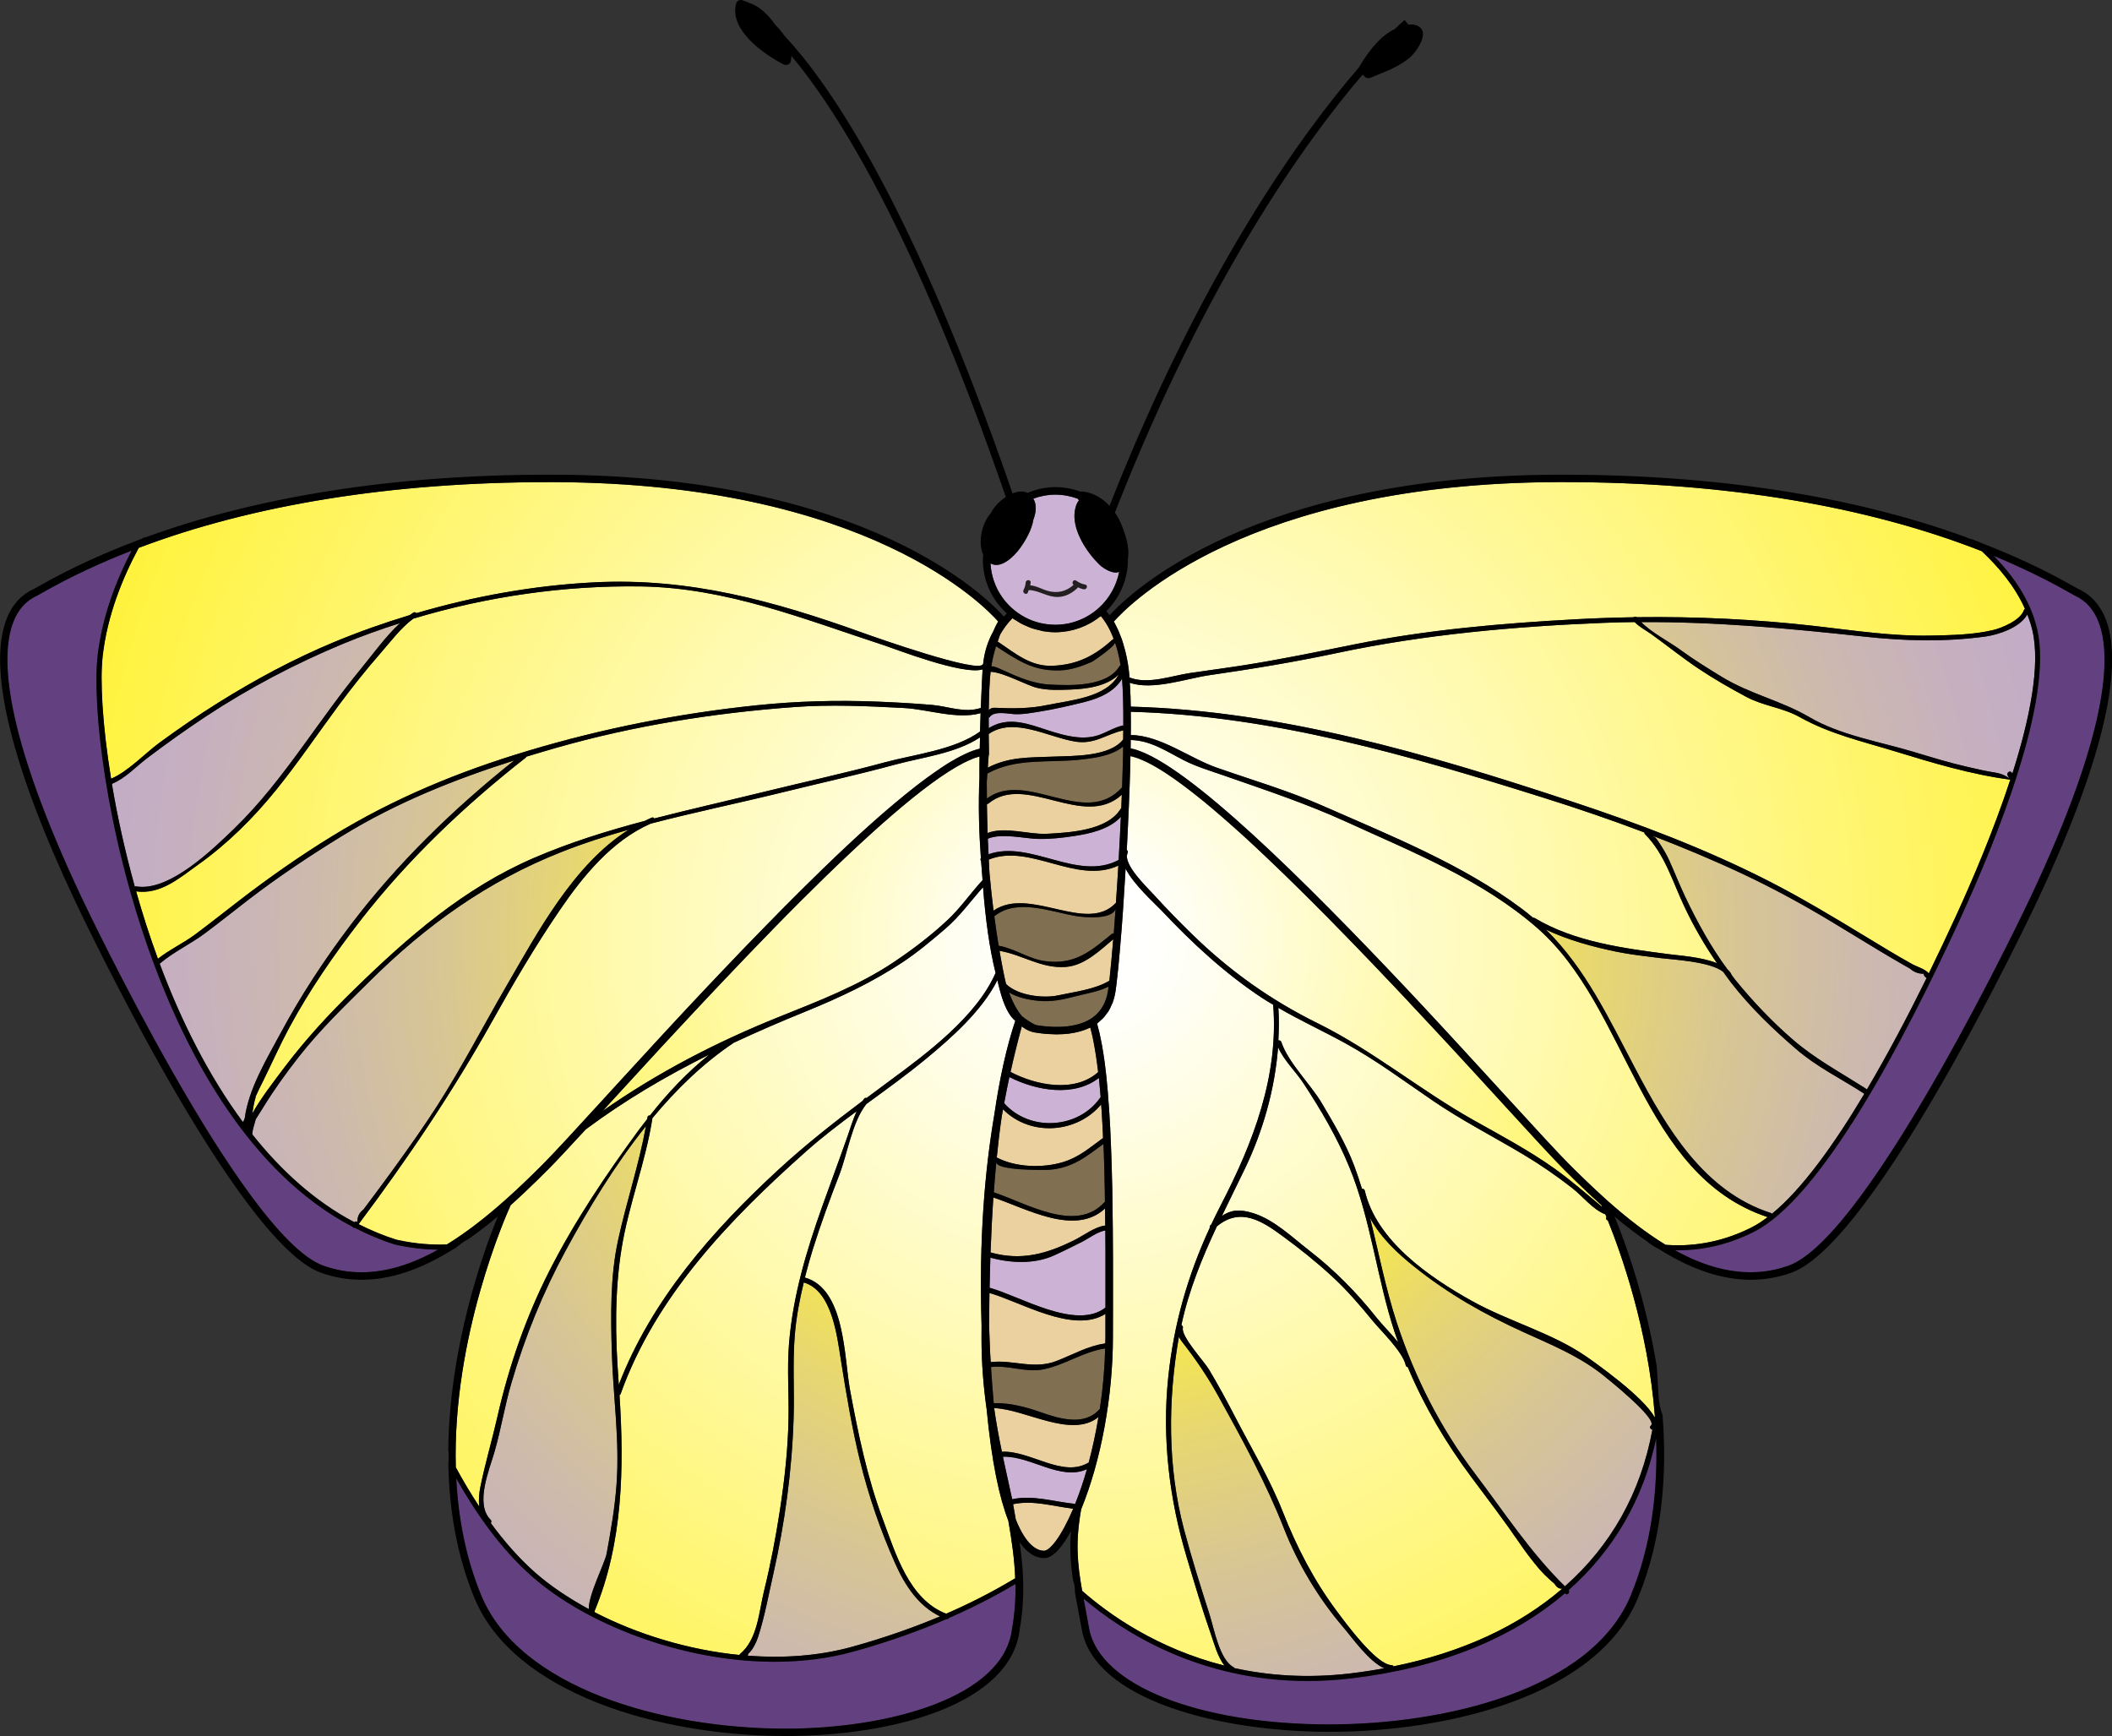
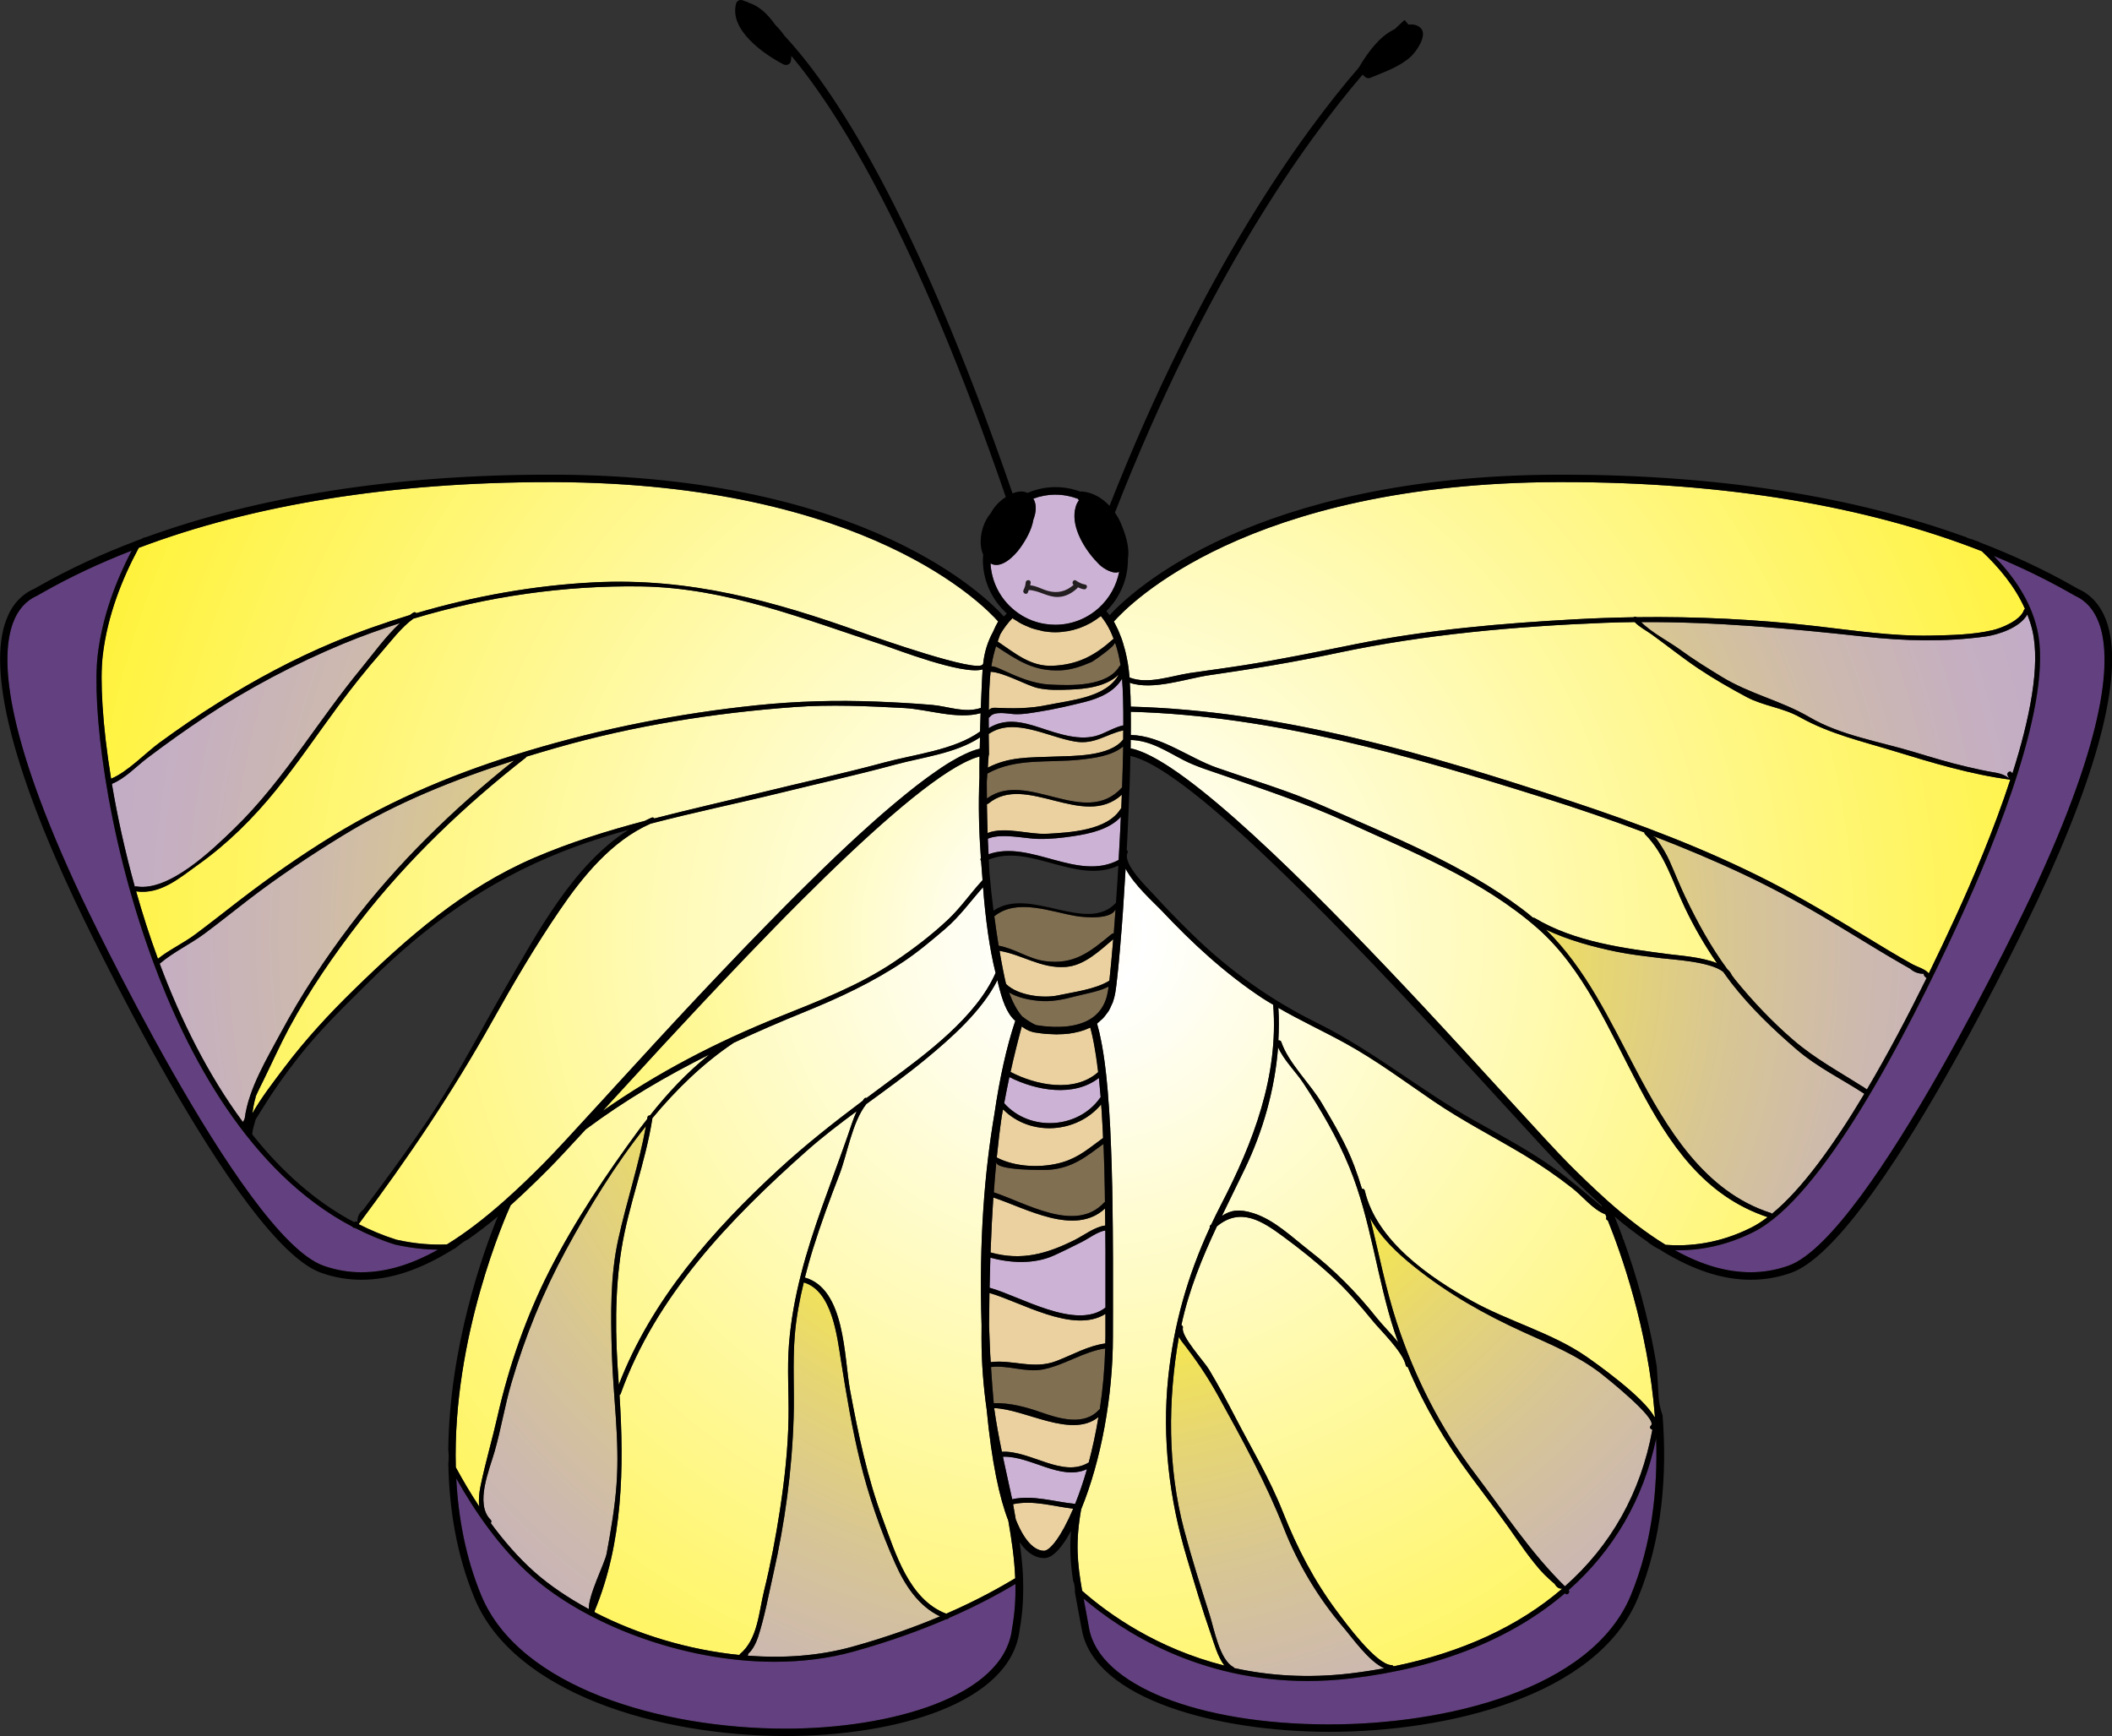
<svg xmlns="http://www.w3.org/2000/svg" version="1.1" id="Layer_1" x="0px" y="0px" viewBox="0 0 333.15 273.87" style="enable-background:new 0 0 333.15 273.87;" xml:space="preserve">
  <rect x="0" y="0" width="333.15" height="273.87" fill="#333333" stroke="none" />
  <style type="text/css">
	.st0{fill:url(#SVGID_1_);}
	.st1{fill:url(#SVGID_00000053542862924779460420000004536178961792228242_);}
	.st2{fill:url(#SVGID_00000006703514426549147940000002254540938075535782_);}
	.st3{fill:url(#SVGID_00000139989786086372126630000004006500983288838561_);}
	.st4{fill:url(#SVGID_00000037655471524530074380000007816967571359280773_);}
	.st5{fill:url(#SVGID_00000122678126397718268060000011909563760298335619_);}
	.st6{fill:url(#SVGID_00000179610931692851758770000015561278430605691057_);}
	.st7{fill:#EAD19F;}
	.st8{fill:#816F52;}
	.st9{fill:url(#SVGID_00000047062349362139149640000000430446295490175644_);}
	.st10{fill:#CCB2D5;}
	.st11{fill:url(#SVGID_00000084517101325003783440000011916770839673621150_);}
	.st12{fill:url(#SVGID_00000129178829137877851720000000495700519904628626_);}
	.st13{fill:url(#SVGID_00000062166429535625737950000015513837459480803484_);}
	.st14{fill:url(#SVGID_00000023249578324627938310000006107733173467718786_);}
	.st15{fill:url(#SVGID_00000053518444262659165710000010392428667109786256_);}
	.st16{fill:url(#SVGID_00000108286906613613072620000006997201625504560295_);}
	.st17{fill:url(#SVGID_00000060729239118349017370000013838896751881795976_);}
	.st18{fill:url(#SVGID_00000043438199630218567460000001511707614888578738_);}
	.st19{fill:url(#SVGID_00000030451300238583326850000014351623196877554050_);}
	.st20{fill:url(#SVGID_00000016052503080072533460000014571391554225125532_);}
	.st21{fill:url(#SVGID_00000176740167855568320730000000358557729021079986_);}
	.st22{fill:url(#SVGID_00000003102704785352992950000007164730124468207017_);}
	.st23{fill:url(#SVGID_00000147915406382634912610000013653057166946896817_);}
	.st24{fill:url(#SVGID_00000046312513274467198580000004295392412739591357_);}
	.st25{fill:#634080;}
	.st26{fill:url(#SVGID_00000028299431551665423020000007821165750364527796_);}
	.st27{fill:url(#SVGID_00000182522027720022299230000016844928579627360406_);}
	.st28{fill:url(#SVGID_00000168803629325469981360000008155293748549206935_);}
	.st29{fill:url(#SVGID_00000151544401034217573500000013504674516288207001_);}
	.st30{fill:url(#SVGID_00000129183556543568932760000004820414173720838825_);}
	.st31{fill:url(#SVGID_00000011738541108712026450000016381842226529507763_);}
	.st32{fill:#231F20;}
</style>
  <g>
    <radialGradient id="SVGID_1_" cx="171.197" cy="147.666" r="191.326" gradientUnits="userSpaceOnUse">
      <stop offset="0" style="stop-color:#FFF9BC" />
      <stop offset="9.852219e-03" style="stop-color:#FFFDF3" />
      <stop offset="0.049" style="stop-color:#FFFFFF" />
      <stop offset="0.281" style="stop-color:#FFF23A" />
      <stop offset="0.312" style="stop-color:#F9EB47" />
      <stop offset="0.42" style="stop-color:#E7D771" />
      <stop offset="0.531" style="stop-color:#D8C693" />
      <stop offset="0.644" style="stop-color:#CDB9AE" />
      <stop offset="0.758" style="stop-color:#C5AFC1" />
      <stop offset="0.875" style="stop-color:#C0AACC" />
      <stop offset="1" style="stop-color:#BEA8D0" />
    </radialGradient>
    <path class="st0" d="M134.39,259.78c5.47-1.51,10.07-3.19,13.89-4.8c-3.41-1.63-5.54-4.9-7.07-8.33   c-2.32-5.21-4.19-10.64-5.55-16.17c-1.28-5.24-2.16-10.48-3-15.8c-0.62-3.88-1.39-11.06-5.88-12.38c-0.67,2.75-1.19,5.54-1.42,8.36   c-0.35,4.34-0.04,8.66-0.18,13.01c-0.26,8.28-1.38,16.57-3.21,24.65c-0.74,3.28-1.35,6.72-2.4,9.92c-0.28,0.85-0.83,2.03-1.56,2.64   c0.01,0.1-0.01,0.21-0.08,0.3C123.53,261.6,129.14,261.23,134.39,259.78z" />
    <radialGradient id="SVGID_00000135663966614669212060000009310330532234203796_" cx="171.194" cy="147.666" r="191.326" gradientUnits="userSpaceOnUse">
      <stop offset="0" style="stop-color:#FFF9BC" />
      <stop offset="9.852219e-03" style="stop-color:#FFFDF3" />
      <stop offset="0.049" style="stop-color:#FFFFFF" />
      <stop offset="0.857" style="stop-color:#FFF23A" />
      <stop offset="0.877" style="stop-color:#FEE62D" />
      <stop offset="0.917" style="stop-color:#FED41A" />
      <stop offset="0.957" style="stop-color:#FDC90F" />
      <stop offset="1" style="stop-color:#FDC60B" />
    </radialGradient>
    <path style="fill:url(#SVGID_00000135663966614669212060000009310330532234203796_);" d="M93.85,254.35   c6.63,3.42,14.65,5.91,22.8,6.72c0.02-0.05,0.02-0.09,0.06-0.13c2.83-2.32,3-6.68,3.83-10.03c1.04-4.2,1.84-8.47,2.5-12.74   c0.73-4.8,1.27-9.64,1.35-14.5c0.06-3.87-0.24-7.75,0.07-11.61c0.6-7.57,2.72-14.63,5.25-21.76c1.32-3.7,2.7-7.38,4-11.09   c0.43-1.23,0.85-2.64,1.43-3.92c-2.73,2.01-5.42,4.07-7.96,6.32c-12.03,10.69-23.75,22.82-29.27,38.26c-0.03,0.1-0.1,0.16-0.18,0.2   c0.74,11.48,0.54,23.32-3.94,34.1v0C93.82,254.23,93.84,254.3,93.85,254.35z" />
    <radialGradient id="SVGID_00000129915000373646586780000007130208195277034429_" cx="171.198" cy="147.665" r="191.329" gradientUnits="userSpaceOnUse">
      <stop offset="0" style="stop-color:#FFF9BC" />
      <stop offset="9.852219e-03" style="stop-color:#FFFDF3" />
      <stop offset="0.049" style="stop-color:#FFFFFF" />
      <stop offset="0.281" style="stop-color:#FFF23A" />
      <stop offset="0.312" style="stop-color:#F9EB47" />
      <stop offset="0.42" style="stop-color:#E7D771" />
      <stop offset="0.531" style="stop-color:#D8C693" />
      <stop offset="0.644" style="stop-color:#CDB9AE" />
      <stop offset="0.758" style="stop-color:#C5AFC1" />
      <stop offset="0.875" style="stop-color:#C0AACC" />
      <stop offset="1" style="stop-color:#BEA8D0" />
    </radialGradient>
    <path style="fill:url(#SVGID_00000129915000373646586780000007130208195277034429_);" d="M38.43,176.82   c0.08-0.14,0.14-0.29,0.18-0.44c0.61-4.66,3.58-9.53,5.67-13.44c3.21-5.98,6.95-11.65,11.05-17.06   c7.39-9.74,16.23-18.32,25.78-25.93c-9.43,3-18.54,6.64-27.08,11.87c-5.12,3.14-10.15,6.5-14.92,10.16   c-2.28,1.75-4.51,3.55-6.81,5.26c-2.3,1.71-4.92,2.91-7.11,4.77c3.31,8.87,7.64,17.57,13.11,24.97   C38.34,176.93,38.39,176.87,38.43,176.82z" />
    <radialGradient id="SVGID_00000075854312035178679550000002114078724720467645_" cx="171.197" cy="147.665" r="191.328" gradientUnits="userSpaceOnUse">
      <stop offset="0" style="stop-color:#FFF9BC" />
      <stop offset="9.852219e-03" style="stop-color:#FFFDF3" />
      <stop offset="0.049" style="stop-color:#FFFFFF" />
      <stop offset="0.281" style="stop-color:#FFF23A" />
      <stop offset="0.312" style="stop-color:#F9EB47" />
      <stop offset="0.42" style="stop-color:#E7D771" />
      <stop offset="0.531" style="stop-color:#D8C693" />
      <stop offset="0.644" style="stop-color:#CDB9AE" />
      <stop offset="0.758" style="stop-color:#C5AFC1" />
      <stop offset="0.875" style="stop-color:#C0AACC" />
      <stop offset="1" style="stop-color:#BEA8D0" />
    </radialGradient>
-     <path style="fill:url(#SVGID_00000075854312035178679550000002114078724720467645_);" d="M47.14,166.7   c-1.97,2.52-3.86,5.13-5.54,7.86c-0.41,0.67-0.82,1.31-1.24,1.97l-0.01,0.01c-0.2,0.8-0.52,1.57-0.55,2.4c0,0,0,0,0,0   c4.58,5.76,9.9,10.59,16.09,13.85c0.02-0.01,0.03-0.02,0.04-0.03c0.16-0.13,0.34-0.1,0.47-0.01c-0.06-0.77,0.24-1.42,0.93-1.95   c0.57-0.77,1.16-1.54,1.73-2.31c1.15-1.55,2.3-3.09,3.42-4.65c2.25-3.13,4.48-6.27,6.56-9.52c3.89-6.09,7.21-12.51,10.84-18.77   c4.91-8.45,10.6-19.19,19.3-24.68c-3.6,1.02-7.17,2.16-10.63,3.53c-11.61,4.58-21.33,11.55-30.17,20.32   C54.48,158.58,50.52,162.38,47.14,166.7z" />
    <radialGradient id="SVGID_00000171685221893550724950000007929722884768599735_" cx="171.188" cy="147.664" r="191.313" gradientUnits="userSpaceOnUse">
      <stop offset="0" style="stop-color:#FFF9BC" />
      <stop offset="9.852219e-03" style="stop-color:#FFFDF3" />
      <stop offset="0.049" style="stop-color:#FFFFFF" />
      <stop offset="0.281" style="stop-color:#FFF23A" />
      <stop offset="0.312" style="stop-color:#F9EB47" />
      <stop offset="0.42" style="stop-color:#E7D771" />
      <stop offset="0.531" style="stop-color:#D8C693" />
      <stop offset="0.644" style="stop-color:#CDB9AE" />
      <stop offset="0.758" style="stop-color:#C5AFC1" />
      <stop offset="0.875" style="stop-color:#C0AACC" />
      <stop offset="1" style="stop-color:#BEA8D0" />
    </radialGradient>
    <path style="fill:url(#SVGID_00000171685221893550724950000007929722884768599735_);" d="M36.9,130.75   c4.11-3.98,7.54-8.47,10.9-13.08c2.98-4.09,5.9-8.25,9.12-12.16c1.82-2.21,3.88-5.1,6.18-7.22c-3.02,0.97-6.01,2.03-8.93,3.24   c-7.58,3.15-14.87,6.97-21.72,11.5c-3.15,2.08-6.21,4.27-9.21,6.54c-1.77,1.33-3.5,3.24-5.6,4.08c0.84,5.02,2.04,10.54,3.62,16.23   c0.06-0.03,0.14-0.07,0.22-0.05C26.67,140.7,33.54,134,36.9,130.75z" />
    <radialGradient id="SVGID_00000035499302585094088330000000772791374621531272_" cx="171.198" cy="147.666" r="191.332" gradientUnits="userSpaceOnUse">
      <stop offset="0" style="stop-color:#FFF9BC" />
      <stop offset="9.852219e-03" style="stop-color:#FFFDF3" />
      <stop offset="0.049" style="stop-color:#FFFFFF" />
      <stop offset="0.857" style="stop-color:#FFF23A" />
      <stop offset="0.877" style="stop-color:#FEE62D" />
      <stop offset="0.917" style="stop-color:#FED41A" />
      <stop offset="0.957" style="stop-color:#FDC90F" />
      <stop offset="1" style="stop-color:#FDC60B" />
    </radialGradient>
    <path style="fill:url(#SVGID_00000035499302585094088330000000772791374621531272_);" d="M30.73,147.44   c2.31-1.72,4.57-3.51,6.85-5.27c4.77-3.68,9.74-7.17,14.88-10.32c9.73-5.95,19.89-10.14,30.79-13.41   c11.83-3.55,23.81-5.91,36.09-7.19c6.34-0.65,12.6-0.83,18.96-0.58c2.9,0.11,5.79,0.27,8.69,0.52c2.59,0.22,5.13,1.34,7.72,0.48   c0.11-3.06,0.24-5.25,0.28-6.08c-3.11,0.95-13.85-3.25-15.53-3.8c-12.67-4.13-24.85-9.09-38.39-9.29   c-12-0.17-24.26,1.59-35.87,5.08c-1.88,1.34-3.62,3.66-5.08,5.33c-2.39,2.73-4.64,5.56-6.8,8.48c-3.25,4.4-6.33,8.95-9.77,13.21   c-3.6,4.45-7.63,8.46-12.3,11.79c-2.97,2.12-5.94,4.75-9.79,4.2c0.99,3.51,2.13,7.09,3.44,10.64   C26.74,149.78,28.85,148.83,30.73,147.44z" />
    <radialGradient id="SVGID_00000151502150284076674880000000195854411070763965_" cx="171.195" cy="147.667" r="191.325" gradientUnits="userSpaceOnUse">
      <stop offset="0" style="stop-color:#FFF9BC" />
      <stop offset="9.852219e-03" style="stop-color:#FFFDF3" />
      <stop offset="0.049" style="stop-color:#FFFFFF" />
      <stop offset="0.857" style="stop-color:#FFF23A" />
      <stop offset="0.877" style="stop-color:#FEE62D" />
      <stop offset="0.917" style="stop-color:#FED41A" />
      <stop offset="0.957" style="stop-color:#FDC90F" />
      <stop offset="1" style="stop-color:#FDC60B" />
    </radialGradient>
    <path style="fill:url(#SVGID_00000151502150284076674880000000195854411070763965_);" d="M160.15,248.97   c-0.12-3.14-0.58-6.15-1.09-9.09c-1.4-3.58-2.62-9.15-3.42-17.58c-0.48-3.4-0.81-7.09-0.81-11.22c0-0.69,0-1.35,0.01-2.03   c-0.42-13.73,0.52-24.45,2.02-33.27c0.84-5.76,1.93-10.67,3.3-14.75c-1.39-1.16-2.1-3.44-2.67-5.75c-0.03-0.16-0.09-0.38-0.13-0.6   c0-0.02-0.01-0.04-0.02-0.06c-2.48,4.88-7.27,9.1-11.33,12.46c-3.02,2.49-6.19,4.78-9.35,7.08c-2.28,2.91-2.96,7.81-4.27,11.19   c-1.49,3.84-2.92,7.73-4.15,11.66c-0.46,1.49-0.88,3-1.27,4.52c6.38,1.81,6.17,12.59,7.12,17.73c1.27,6.89,2.72,13.84,5.18,20.42   c2,5.37,4.12,12.64,10,14.88C154.38,252.34,157.96,250.28,160.15,248.97z" />
    <path class="st7" d="M174.32,191.09c0-0.15,0-0.31-0.01-0.46c-4.74,4.45-12.46-0.03-17.62-1.73c-0.19,2.74-0.33,5.64-0.44,8.67   c4.94,1.38,8.93,0.19,13.33-2c1.34-0.67,3.21-2.09,4.76-2.24c0-0.22,0-0.43,0-0.65C174.33,192.15,174.33,191.62,174.32,191.09z" />
    <path class="st7" d="M173.88,177.06c-0.03-0.48-0.06-0.97-0.08-1.44c-0.03-0.48-0.06-0.94-0.1-1.41   c-3.8,4.57-11.17,5.14-15.48,0.78c-0.06,0.37-0.14,0.72-0.2,1.09c-0.3,2.05-0.56,4.23-0.79,6.51c2.98,1.58,7.25,1.7,10.44,0.73   c2.58-0.79,4.2-2.27,6.3-3.78c0.01-0.01,0.02-0.01,0.03-0.02c-0.01-0.32-0.02-0.65-0.04-0.97   C173.94,178.05,173.91,177.56,173.88,177.06z" />
    <path class="st8" d="M174.23,186.26c-0.01-0.51-0.02-1.03-0.03-1.54c-0.02-0.55-0.04-1.09-0.05-1.63c-0.02-0.5-0.04-1-0.05-1.5   c-0.02-0.38-0.03-0.76-0.05-1.13c-2.76,2.01-4.84,3.77-8.54,4.07c-0.69,0.06-8.77,0.16-8.33-1.29c0,0.01-0.01,0.01-0.02,0.02   c-0.15,1.55-0.28,3.17-0.4,4.83c5.08,1.66,12.93,6.51,17.42,1.58c0.03-0.04,0.07-0.03,0.1-0.05c0-0.04,0-0.07,0-0.11   c-0.01-0.55-0.02-1.09-0.02-1.64C174.26,187.34,174.24,186.8,174.23,186.26z" />
    <path class="st7" d="M174.37,210.88l0-3.61c-5.07,3.21-13.4-1.92-18.3-3.3c-0.03,1.66-0.05,3.34-0.06,5.08   c0.05,1.49,0.11,3.01,0.18,4.57c0.02,0.43,0.05,0.84,0.08,1.26c3.41-0.44,6.72,1.2,10.29-0.15c2.64-1,4.97-2.41,7.78-2.8   C174.36,211.58,174.37,211.22,174.37,210.88z" />
    <path class="st7" d="M171.74,230.69c0.61-2.31,1.13-4.71,1.53-7.16c-4.28,3.46-11.55-1.26-16.45-1.41c0,0.01,0,0.01,0,0.02   c0.34,2.43,0.77,4.7,1.22,6.86C162.53,228.77,167.65,233.21,171.74,230.69z" />
    <radialGradient id="SVGID_00000109024937433152932230000005363108078379546003_" cx="171.201" cy="147.665" r="191.335" gradientUnits="userSpaceOnUse">
      <stop offset="0" style="stop-color:#FFF9BC" />
      <stop offset="9.852219e-03" style="stop-color:#FFFDF3" />
      <stop offset="0.049" style="stop-color:#FFFFFF" />
      <stop offset="0.857" style="stop-color:#FFF23A" />
      <stop offset="0.877" style="stop-color:#FEE62D" />
      <stop offset="0.917" style="stop-color:#FED41A" />
      <stop offset="0.957" style="stop-color:#FDC90F" />
      <stop offset="1" style="stop-color:#FDC60B" />
    </radialGradient>
    <path style="fill:url(#SVGID_00000109024937433152932230000005363108078379546003_);" d="M102.81,128.98c0.18-0.08,0.32,0,0.4,0.13   c5.56-1.44,11.18-2.7,16.77-4.07c6.5-1.6,13.07-3.02,19.54-4.77c4.75-1.29,11.03-1.96,15.08-4.87c0.02-1.02,0.06-2,0.09-2.9   c-3.71,1.04-8.38-0.62-12.04-0.81c-5.8-0.31-11.63-0.58-17.43-0.15c-12.68,0.93-25.29,2.94-37.52,6.44   c-1.56,0.45-3.12,0.91-4.66,1.38c-0.02,0.06-0.06,0.11-0.11,0.16c-9.65,7.56-18.63,16.09-26.15,25.79   c-4.12,5.32-7.99,10.93-11.18,16.86c-1.44,2.69-2.68,5.47-4.02,8.21c-0.42,0.86-0.88,1.73-1.26,2.62c0,0.04,0.02,0.06,0.01,0.09   c-0.26,0.84-0.39,1.7-0.53,2.56c1.45-2.55,3.38-5.02,5.04-7.23c3.32-4.41,7.05-8.44,11-12.3c8.53-8.32,17.34-16.02,28.4-20.79   c5.69-2.45,11.55-4.27,17.49-5.84C102.08,129.32,102.44,129.13,102.81,128.98z" />
    <path class="st8" d="M173.49,222.3c0.48-3.18,0.76-6.41,0.85-9.58c-3.46,0.49-6.38,2.63-9.81,3.3c-2.71,0.53-5.57-0.72-8.2-0.37   c0.12,2.04,0.27,3.92,0.43,5.69c2.56-0.06,5.07,0.6,7.47,1.45c2.85,1,6.8,2.21,9.18-0.45C173.43,222.31,173.46,222.32,173.49,222.3   z" />
    <path class="st10" d="M174.38,203.64c0-0.45,0-0.92,0-1.37c0-0.56,0-1.11,0-1.67c0-0.45,0-0.91,0-1.37c0-0.59,0-1.18,0-1.78   c0-0.49-0.01-0.99-0.01-1.48c0-0.56-0.01-1.11-0.01-1.68c-0.01-0.06-0.01-0.12-0.01-0.18c-1.14,0.13-2.7,1.3-3.68,1.79   c-1.48,0.74-2.97,1.49-4.48,2.17c-3.04,1.36-6.79,1.19-9.97,0.32c-0.05,1.54-0.1,3.14-0.12,4.75c4.71,1.26,13.61,6.78,18.28,3.13   C174.38,205.41,174.38,204.54,174.38,203.64z" />
    <radialGradient id="SVGID_00000094611379215984418380000004991784385581407402_" cx="171.198" cy="147.666" r="191.331" gradientUnits="userSpaceOnUse">
      <stop offset="0" style="stop-color:#FFF9BC" />
      <stop offset="9.852219e-03" style="stop-color:#FFFDF3" />
      <stop offset="0.049" style="stop-color:#FFFFFF" />
      <stop offset="0.857" style="stop-color:#FFF23A" />
      <stop offset="0.877" style="stop-color:#FEE62D" />
      <stop offset="0.917" style="stop-color:#FED41A" />
      <stop offset="0.957" style="stop-color:#FDC90F" />
      <stop offset="1" style="stop-color:#FDC60B" />
    </radialGradient>
    <path style="fill:url(#SVGID_00000094611379215984418380000004991784385581407402_);" d="M308.5,144.58   c2.64-5.74,6.02-13.67,8.61-21.59c-6.25-0.83-12.23-2.64-18.24-4.48c-5.25-1.6-10.21-2.71-15-5.4c-2.68-1.49-5.71-1.74-8.37-3.16   c-2.58-1.38-5.2-2.88-7.63-4.51c-2.53-1.7-4.89-3.61-7.37-5.39c-0.87-0.62-1.9-1.14-2.64-1.92c-1.61,0.02-3.22,0.06-4.84,0.12   c-14.04,0.56-28.25,1.82-42.01,4.74c-6.71,1.43-13.45,2.54-20.25,3.52c-3.6,0.52-8.91,2.45-12.55,1.19c0.02,0.2,0.03,0.39,0.04,0.6   c0.02,0.25,0.03,0.53,0.04,0.79c0.01,0.27,0.03,0.53,0.04,0.81c0.01,0.29,0.01,0.61,0.02,0.91c0,0.22,0.01,0.44,0.02,0.66   c23.7,0.63,46.97,7.49,69.34,14.89c10.78,3.56,21.46,7.58,31.57,12.77c5.12,2.63,10.03,5.59,14.95,8.58c2.46,1.5,4.92,3,7.44,4.4   c0.64,0.36,2.05,0.76,2.58,1.45C305.74,150.51,307.16,147.49,308.5,144.58z" />
    <radialGradient id="SVGID_00000063605632441494573070000011173647749390545561_" cx="171.2" cy="147.665" r="191.328" gradientUnits="userSpaceOnUse">
      <stop offset="0" style="stop-color:#FFF9BC" />
      <stop offset="9.852219e-03" style="stop-color:#FFFDF3" />
      <stop offset="0.049" style="stop-color:#FFFFFF" />
      <stop offset="0.281" style="stop-color:#FFF23A" />
      <stop offset="0.312" style="stop-color:#F9EB47" />
      <stop offset="0.42" style="stop-color:#E7D771" />
      <stop offset="0.531" style="stop-color:#D8C693" />
      <stop offset="0.644" style="stop-color:#CDB9AE" />
      <stop offset="0.758" style="stop-color:#C5AFC1" />
      <stop offset="0.875" style="stop-color:#C0AACC" />
      <stop offset="1" style="stop-color:#BEA8D0" />
    </radialGradient>
    <path style="fill:url(#SVGID_00000063605632441494573070000011173647749390545561_);" d="M303.91,154.26   c-0.08-0.03-0.17-0.07-0.22-0.14c-0.06-0.07-0.11-0.14-0.16-0.21c-0.08-0.11-0.09-0.21-0.06-0.31c-0.81,0.02-1.54-0.24-2.19-0.81   c-0.42-0.24-0.84-0.47-1.25-0.71c-1.25-0.72-2.5-1.45-3.73-2.2c-2.47-1.49-4.92-3.01-7.4-4.49c-4.49-2.71-9.1-5.22-13.85-7.46   c-4.64-2.19-9.38-4.17-14.16-6.02c-0.11,0.16-0.3,0.26-0.52,0.15c0.61,0.31,0.28-0.72,1.24,0.72c0.63,0.94,1.22,1.89,1.69,2.93   c0.85,1.9,1.61,3.84,2.5,5.71c1.91,4.01,4.04,7.9,6.67,11.47c0.31,0.27,0.54,0.57,0.68,0.91c0.19,0.24,0.36,0.5,0.55,0.74   c2.79,3.42,5.82,6.63,9.17,9.51c3.43,2.95,7.11,4.92,10.83,7.29c0.03,0.01,0.06,0.02,0.09,0.04c0.23,0.15,0.46,0.31,0.69,0.46   C297.77,166.3,300.96,160.24,303.91,154.26z" />
    <radialGradient id="SVGID_00000165940703511741298890000017869794288280499618_" cx="171.196" cy="147.663" r="191.333" gradientUnits="userSpaceOnUse">
      <stop offset="0" style="stop-color:#FFF9BC" />
      <stop offset="9.852219e-03" style="stop-color:#FFFDF3" />
      <stop offset="0.049" style="stop-color:#FFFFFF" />
      <stop offset="0.857" style="stop-color:#FFF23A" />
      <stop offset="0.877" style="stop-color:#FEE62D" />
      <stop offset="0.917" style="stop-color:#FED41A" />
      <stop offset="0.957" style="stop-color:#FDC90F" />
      <stop offset="1" style="stop-color:#FDC60B" />
    </radialGradient>
    <path style="fill:url(#SVGID_00000165940703511741298890000017869794288280499618_);" d="M219.82,262.86   c10.82-2.19,19.76-6.37,26.56-12.21c0.01-0.02,0.02-0.03,0.02-0.05c-0.46,0.04-0.86-0.19-1.16-0.74c-0.27-0.24-0.53-0.47-0.8-0.7   c-0.56-0.5-1.08-1.03-1.58-1.59c-1.09-1.29-2.12-2.62-3.07-4.02c-2.47-3.62-5.12-7.09-7.74-10.6c-4.02-5.4-7.4-11.14-9.99-17.3   c-0.14-0.01-0.27-0.08-0.31-0.26c-0.44-2.13-3.95-5.48-5.2-7.01c-2.02-2.47-4.11-4.91-6.47-7.07c-2.42-2.23-5.03-4.31-7.68-6.26   c-3.27-2.4-6.71-4.7-10.45-1.59c-2.34,5-4.42,10.06-5.6,15.57c0.16,0.07,0.29,0.22,0.24,0.44c-0.32,1.34,3.38,5.34,4.12,6.57   c1.46,2.46,2.82,4.97,4.14,7.51c2.57,4.96,5.45,9.75,7.51,14.96c2.22,5.6,4.9,10.81,8.52,15.66c1.34,1.79,6.19,8.44,8.62,8.5   C219.66,262.67,219.76,262.76,219.82,262.86z" />
    <radialGradient id="SVGID_00000013906455981070683660000001764408249010492301_" cx="171.198" cy="147.666" r="191.331" gradientUnits="userSpaceOnUse">
      <stop offset="0" style="stop-color:#FFF9BC" />
      <stop offset="9.852219e-03" style="stop-color:#FFFDF3" />
      <stop offset="0.049" style="stop-color:#FFFFFF" />
      <stop offset="0.281" style="stop-color:#FFF23A" />
      <stop offset="0.312" style="stop-color:#F9EB47" />
      <stop offset="0.42" style="stop-color:#E7D771" />
      <stop offset="0.531" style="stop-color:#D8C693" />
      <stop offset="0.644" style="stop-color:#CDB9AE" />
      <stop offset="0.758" style="stop-color:#C5AFC1" />
      <stop offset="0.875" style="stop-color:#C0AACC" />
      <stop offset="1" style="stop-color:#BEA8D0" />
    </radialGradient>
    <path style="fill:url(#SVGID_00000013906455981070683660000001764408249010492301_);" d="M252.56,216.69   c-3.75-2.9-7.95-4.59-12.25-6.55c-6.18-2.81-11.87-6.03-17.18-10.28c-2.86-2.29-5.37-4.69-7.03-7.72   c1.38,5.5,2.44,11.09,4.21,16.48c2.85,8.68,6.89,16.64,12.41,23.93c4.6,6.08,8.68,12.36,14.12,17.69   c7.26-6.41,11.98-14.77,13.8-24.71c-0.3-0.05-0.53-0.41-0.24-0.64C261.62,223.89,253.34,217.3,252.56,216.69z" />
    <radialGradient id="SVGID_00000015322244210482783940000018145173518926234800_" cx="171.198" cy="147.667" r="191.331" gradientUnits="userSpaceOnUse">
      <stop offset="0" style="stop-color:#FFF9BC" />
      <stop offset="9.852219e-03" style="stop-color:#FFFDF3" />
      <stop offset="0.049" style="stop-color:#FFFFFF" />
      <stop offset="0.857" style="stop-color:#FFF23A" />
      <stop offset="0.877" style="stop-color:#FEE62D" />
      <stop offset="0.917" style="stop-color:#FED41A" />
      <stop offset="0.957" style="stop-color:#FDC90F" />
      <stop offset="1" style="stop-color:#FDC60B" />
    </radialGradient>
    <path style="fill:url(#SVGID_00000015322244210482783940000018145173518926234800_);" d="M176.34,99.3   c0.14,0.31,0.27,0.64,0.4,0.97c0.08,0.22,0.18,0.42,0.25,0.65c0.14,0.39,0.25,0.81,0.36,1.22c0.06,0.19,0.12,0.37,0.16,0.57   c0.16,0.63,0.29,1.29,0.41,1.97c0.05,0.3,0.1,0.64,0.14,1.01c0.02,0.15,0.03,0.32,0.05,0.47c0.02,0.23,0.05,0.46,0.07,0.71   c2.9,1.15,6.61-0.27,9.58-0.71c2.78-0.41,5.58-0.78,8.36-1.21c5.94-0.93,11.78-2.15,17.67-3.33c11.39-2.29,23.14-3.3,34.73-3.93   c3.06-0.17,6.11-0.27,9.16-0.32c0.14-0.1,0.35-0.12,0.5-0.01c9.42-0.12,18.86,0.33,28.21,1.4c6.03,0.69,12.14,1.63,18.24,1.5   c3.2-0.07,6.56-0.12,9.69-0.85c1.44-0.33,4.4-1.55,4.95-3.18c0.03-0.09,0.1-0.13,0.16-0.18c-1.57-3.53-4.09-6.54-6.81-9.1   c-18.2-7.15-40.68-10.9-66.03-10.9l-0.95,0c-48.94,0.18-67.58,19.33-69.93,21.99c0.12,0.19,0.21,0.42,0.32,0.62   C176.12,98.87,176.24,99.08,176.34,99.3z" />
    <radialGradient id="SVGID_00000042711080273425314860000015575276524491103148_" cx="171.191" cy="147.664" r="191.342" gradientUnits="userSpaceOnUse">
      <stop offset="0" style="stop-color:#FFF9BC" />
      <stop offset="9.852219e-03" style="stop-color:#FFFDF3" />
      <stop offset="0.049" style="stop-color:#FFFFFF" />
      <stop offset="0.281" style="stop-color:#FFF23A" />
      <stop offset="0.312" style="stop-color:#F9EB47" />
      <stop offset="0.42" style="stop-color:#E7D771" />
      <stop offset="0.531" style="stop-color:#D8C693" />
      <stop offset="0.644" style="stop-color:#CDB9AE" />
      <stop offset="0.758" style="stop-color:#C5AFC1" />
      <stop offset="0.875" style="stop-color:#C0AACC" />
      <stop offset="1" style="stop-color:#BEA8D0" />
    </radialGradient>
    <path style="fill:url(#SVGID_00000042711080273425314860000015575276524491103148_);" d="M279.36,191.35   c0.08,0.02,0.11,0.08,0.15,0.13c4.7-3.83,9.73-10.8,14.59-18.94c-3.68-2.4-7.41-4.17-10.77-7.06c-3.67-3.16-7.19-6.54-10.17-10.37   c-0.46-0.59-0.89-1.19-1.32-1.8c-2.06-1.66-8.17-1.95-9.9-2.17c-2.31-0.29-4.65-0.54-6.94-1.01c-3.66-0.75-7.63-1.82-11.12-3.48   c6.3,6.22,9.93,14.07,14.14,22.02C262.9,177.94,268.79,187.97,279.36,191.35z" />
    <radialGradient id="SVGID_00000060743907448521440850000000347893470421830316_" cx="171.198" cy="147.666" r="191.327" gradientUnits="userSpaceOnUse">
      <stop offset="0" style="stop-color:#FFF9BC" />
      <stop offset="9.852219e-03" style="stop-color:#FFFDF3" />
      <stop offset="0.049" style="stop-color:#FFFFFF" />
      <stop offset="0.857" style="stop-color:#FFF23A" />
      <stop offset="0.877" style="stop-color:#FEE62D" />
      <stop offset="0.917" style="stop-color:#FED41A" />
      <stop offset="0.957" style="stop-color:#FDC90F" />
      <stop offset="1" style="stop-color:#FDC60B" />
    </radialGradient>
    <path style="fill:url(#SVGID_00000060743907448521440850000000347893470421830316_);" d="M178.37,115.91c0,0.01,0,0.02,0,0.03   c4.8,0.1,9.21,3.65,13.65,5.19c5.58,1.95,11.23,3.6,16.65,5.99c10.65,4.69,22.03,9.22,31.39,16.24c0.62,0.46,1.2,0.94,1.77,1.42   c0.08-0.01,0.16-0.02,0.24,0.03c6.29,3.79,14.11,4.79,21.24,5.72c1.52,0.2,5.09,0.43,7.53,1.41c-1.92-2.79-3.62-5.71-5.08-8.79   c-1.87-3.92-3.13-8.43-6.26-11.54c-0.09-0.09-0.12-0.19-0.11-0.29c-5.25-1.99-10.57-3.81-15.94-5.49   c-21.15-6.65-42.76-12.95-65.08-13.55c0,0.16,0,0.31,0,0.46c0,0.32,0.01,0.64,0.01,0.98c0,0.36,0,0.74,0,1.12   C178.38,115.19,178.38,115.54,178.37,115.91z" />
    <radialGradient id="SVGID_00000123420093570488587420000001910289107507495319_" cx="171.199" cy="147.665" r="191.326" gradientUnits="userSpaceOnUse">
      <stop offset="0" style="stop-color:#FFF9BC" />
      <stop offset="9.852219e-03" style="stop-color:#FFFDF3" />
      <stop offset="0.049" style="stop-color:#FFFFFF" />
      <stop offset="0.281" style="stop-color:#FFF23A" />
      <stop offset="0.312" style="stop-color:#F9EB47" />
      <stop offset="0.42" style="stop-color:#E7D771" />
      <stop offset="0.531" style="stop-color:#D8C693" />
      <stop offset="0.644" style="stop-color:#CDB9AE" />
      <stop offset="0.758" style="stop-color:#C5AFC1" />
      <stop offset="0.875" style="stop-color:#C0AACC" />
      <stop offset="1" style="stop-color:#BEA8D0" />
    </radialGradient>
    <path style="fill:url(#SVGID_00000123420093570488587420000001910289107507495319_);" d="M317.36,121.92   c0.03,0.03,0.05,0.07,0.08,0.1c2.73-8.58,4.45-17.04,3.15-22.58c-0.2-0.87-0.49-1.7-0.8-2.51c-1.14,2.09-4.59,3.2-6.58,3.48   c-6.4,0.89-12.81,0.72-19.22,0.01c-11.71-1.28-23.36-2.35-35.11-2.28c1.64,1.67,4.45,3.1,6.2,4.39c2.11,1.55,4.3,2.88,6.52,4.25   c4.44,2.72,9.37,3.75,13.83,6.36c4.88,2.87,11.09,3.86,16.48,5.49c2.8,0.85,5.61,1.71,8.47,2.36c1.42,0.32,2.84,0.65,4.27,0.88   c2.4,0.38,2.58,1.62,2.03,0.46C316.46,121.86,317.14,121.46,317.36,121.92z" />
    <radialGradient id="SVGID_00000176030485833976471020000016507282650633310627_" cx="171.198" cy="147.666" r="191.325" gradientUnits="userSpaceOnUse">
      <stop offset="0" style="stop-color:#FFF9BC" />
      <stop offset="9.852219e-03" style="stop-color:#FFFDF3" />
      <stop offset="0.049" style="stop-color:#FFFFFF" />
      <stop offset="0.581" style="stop-color:#FFF23A" />
      <stop offset="0.641" style="stop-color:#FEE62D" />
      <stop offset="0.756" style="stop-color:#FED41A" />
      <stop offset="0.874" style="stop-color:#FDC90F" />
      <stop offset="1" style="stop-color:#FDC60B" />
    </radialGradient>
    <path style="fill:url(#SVGID_00000176030485833976471020000016507282650633310627_);" d="M154.53,119.33   c-0.11,0.03-0.22,0.06-0.32,0.1c-0.26,0.08-0.52,0.16-0.8,0.27c-0.08,0.03-0.15,0.06-0.22,0.1c-0.34,0.14-0.69,0.3-1.05,0.48   c-0.03,0.02-0.07,0.04-0.1,0.05c-6.04,3.07-15.59,11.69-25.63,21.71c-0.02,0.02-0.05,0.05-0.07,0.07   c-0.67,0.67-1.34,1.35-2.02,2.03c-0.06,0.06-0.12,0.13-0.19,0.19c-0.64,0.65-1.28,1.3-1.92,1.96c-0.09,0.09-0.18,0.18-0.27,0.28   c-0.61,0.62-1.22,1.25-1.82,1.88l-0.38,0.39c-0.57,0.59-1.14,1.18-1.72,1.78c-0.16,0.16-0.32,0.33-0.47,0.49   c-0.53,0.55-1.06,1.1-1.58,1.66c-0.2,0.21-0.4,0.42-0.6,0.63c-0.47,0.49-0.93,0.98-1.4,1.47c-0.26,0.27-0.51,0.54-0.77,0.81   c-0.41,0.44-0.82,0.87-1.23,1.31c-0.29,0.31-0.59,0.62-0.88,0.93c-0.39,0.42-0.77,0.83-1.16,1.24c-0.3,0.32-0.6,0.64-0.9,0.96   c-0.34,0.37-0.67,0.73-1.01,1.09c-0.35,0.38-0.7,0.75-1.05,1.12c-0.24,0.26-0.47,0.51-0.71,0.77c-0.42,0.46-0.85,0.91-1.27,1.36   c-0.17,0.18-0.33,0.36-0.5,0.54c-3.02,3.28-5.85,6.37-8.37,9.11c-0.35,0.39-0.69,0.76-1.03,1.13c8.71-6.08,17.96-10.88,27.91-14.87   c6.15-2.47,12.48-4.9,18.02-8.61c2.98-2,5.89-4.21,8.51-6.67c2.06-1.93,3.57-4.19,5.47-6.24c-0.02-0.2-0.03-0.4-0.04-0.6   c-0.07-0.8-0.13-1.62-0.19-2.44c-0.11-0.13-0.14-0.29-0.03-0.44c-0.3-4.13-0.42-8.47-0.22-12.67   C154.5,121.55,154.51,120.41,154.53,119.33z" />
    <radialGradient id="SVGID_00000027605539190436116480000003189932565579479714_" cx="171.205" cy="147.664" r="191.337" gradientUnits="userSpaceOnUse">
      <stop offset="0" style="stop-color:#FFF9BC" />
      <stop offset="9.852219e-03" style="stop-color:#FFFDF3" />
      <stop offset="0.049" style="stop-color:#FFFFFF" />
      <stop offset="0.281" style="stop-color:#FFF23A" />
      <stop offset="0.312" style="stop-color:#F9EB47" />
      <stop offset="0.42" style="stop-color:#E7D771" />
      <stop offset="0.531" style="stop-color:#D8C693" />
      <stop offset="0.644" style="stop-color:#CDB9AE" />
      <stop offset="0.758" style="stop-color:#C5AFC1" />
      <stop offset="0.875" style="stop-color:#C0AACC" />
      <stop offset="1" style="stop-color:#BEA8D0" />
    </radialGradient>
    <path style="fill:url(#SVGID_00000027605539190436116480000003189932565579479714_);" d="M84.36,248.02   c2.37,2.09,5.27,4.05,8.52,5.81c-0.1-2.21,2.54-7.27,2.81-8.77c0.67-3.63,1.3-7.27,1.56-10.95c0.51-7-0.55-13.89-0.75-20.87   c-0.16-5.89-0.26-11.95,1.02-17.74c1.32-6.01,3.27-11.8,4.37-17.87c-4.91,6.13-9.06,12.99-12.62,19.55   c-3.62,6.69-6.45,13.67-8.6,20.96c-1.05,3.57-1.63,7.24-2.65,10.8c-0.81,2.86-3.17,8.29-0.63,10.8c0.17,0.17,0.13,0.37,0.02,0.51   C79.44,243.02,81.75,245.71,84.36,248.02z" />
    <radialGradient id="SVGID_00000167362218989829890640000003628737790283905965_" cx="171.203" cy="147.664" r="191.33" gradientUnits="userSpaceOnUse">
      <stop offset="0" style="stop-color:#FFF9BC" />
      <stop offset="9.852219e-03" style="stop-color:#FFFDF3" />
      <stop offset="0.049" style="stop-color:#FFFFFF" />
      <stop offset="0.857" style="stop-color:#FFF23A" />
      <stop offset="0.877" style="stop-color:#FEE62D" />
      <stop offset="0.917" style="stop-color:#FED41A" />
      <stop offset="0.957" style="stop-color:#FDC90F" />
      <stop offset="1" style="stop-color:#FDC60B" />
    </radialGradient>
    <path style="fill:url(#SVGID_00000167362218989829890640000003628737790283905965_);" d="M97.56,217.74   c0.02,0.24,0.03,0.48,0.04,0.71c5.11-13.34,14.8-24.38,25.19-33.94c4.26-3.92,8.72-7.43,13.3-10.87c0.08-0.11,0.14-0.24,0.23-0.34   c0.11-0.13,0.24-0.13,0.36-0.09c1.19-0.89,2.38-1.78,3.58-2.66c5.83-4.29,13.75-10.15,16.78-17.07c-0.97-3.85-1.59-8.56-1.98-13.53   c-2.01,2.25-3.66,4.6-6.01,6.61c-2.1,1.79-4.23,3.59-6.52,5.12c-4.88,3.27-10.17,5.73-15.6,7.94c-3.82,1.55-7.54,3.16-11.19,4.87   c-4.79,3.2-9.05,7.33-12.86,11.92c0,0.01,0.01,0.02,0.01,0.04c-1.1,7-3.76,13.63-4.87,20.58   C96.93,203.85,97.04,210.86,97.56,217.74z" />
    <radialGradient id="SVGID_00000086690576013346470820000008207598183812716717_" cx="171.201" cy="147.665" r="191.321" gradientUnits="userSpaceOnUse">
      <stop offset="0" style="stop-color:#FFF9BC" />
      <stop offset="9.852219e-03" style="stop-color:#FFFDF3" />
      <stop offset="0.049" style="stop-color:#FFFFFF" />
      <stop offset="0.857" style="stop-color:#FFF23A" />
      <stop offset="0.877" style="stop-color:#FEE62D" />
      <stop offset="0.917" style="stop-color:#FED41A" />
      <stop offset="0.957" style="stop-color:#FDC90F" />
      <stop offset="1" style="stop-color:#FDC60B" />
    </radialGradient>
    <path style="fill:url(#SVGID_00000086690576013346470820000008207598183812716717_);" d="M205.6,170.88   c-1.22-1.86-3.09-3.61-4-5.69c-0.5,6.64-2.41,13.3-5.23,19.16c-1.21,2.52-2.44,4.99-3.63,7.46c1.4-0.93,2.74-1.13,4.96-0.43   c3.3,1.04,6.11,3.79,8.79,5.87c3.98,3.08,7.5,6.64,10.62,10.58c0.89,1.12,2.28,2.51,3.45,3.93c-0.19-0.54-0.4-1.08-0.58-1.63   c-2.8-8.52-3.72-17.7-7.13-26C210.95,179.48,208.36,175.07,205.6,170.88z" />
    <radialGradient id="SVGID_00000145778673501047915670000013678264560769394348_" cx="171.197" cy="147.666" r="191.333" gradientUnits="userSpaceOnUse">
      <stop offset="0" style="stop-color:#FFF9BC" />
      <stop offset="9.852219e-03" style="stop-color:#FFFDF3" />
      <stop offset="0.049" style="stop-color:#FFFFFF" />
      <stop offset="0.581" style="stop-color:#FFF23A" />
      <stop offset="0.641" style="stop-color:#FEE62D" />
      <stop offset="0.756" style="stop-color:#FED41A" />
      <stop offset="0.874" style="stop-color:#FDC90F" />
      <stop offset="1" style="stop-color:#FDC60B" />
    </radialGradient>
-     <path style="fill:url(#SVGID_00000145778673501047915670000013678264560769394348_);" d="M182.07,141.23   c1.92,2.12,3.92,4.15,5.96,6.15c5.91,5.77,12.38,10.38,19.8,14.05c8.71,4.3,16.09,10.49,24.52,15.24c4.36,2.45,8.82,4.82,12.9,7.72   c2.62,1.87,5.02,3.99,7.5,6.04c-0.05-0.11-0.1-0.23-0.13-0.29c-0.32-0.29-0.63-0.58-0.94-0.87c-0.23-0.21-0.47-0.43-0.7-0.64   c-0.21-0.19-0.4-0.37-0.6-0.56c-1.38-1.3-2.63-2.53-3.65-3.55c-1.83-1.83-5.3-5.62-9.68-10.41c-2.64-2.88-5.61-6.13-8.81-9.59   c-0.02-0.02-0.03-0.03-0.05-0.05c-0.64-0.69-1.28-1.39-1.94-2.09c0,0,0-0.01-0.01-0.01c-0.62-0.67-1.26-1.35-1.89-2.02   c-0.04-0.05-0.08-0.09-0.12-0.13c-0.58-0.63-1.18-1.26-1.77-1.89c-0.1-0.1-0.19-0.21-0.28-0.31c-0.55-0.58-1.09-1.16-1.64-1.74   c-0.16-0.16-0.31-0.33-0.46-0.49c-0.5-0.52-0.99-1.05-1.5-1.57c-0.21-0.23-0.43-0.46-0.64-0.68c-0.47-0.49-0.94-0.98-1.4-1.47   c-0.25-0.26-0.49-0.51-0.74-0.77c-0.45-0.47-0.9-0.94-1.36-1.41c-0.26-0.28-0.53-0.56-0.8-0.83c-0.44-0.46-0.89-0.92-1.34-1.38   c-0.26-0.28-0.54-0.56-0.81-0.83c-0.43-0.44-0.86-0.89-1.3-1.33c-0.29-0.3-0.58-0.59-0.87-0.89c-0.41-0.41-0.82-0.83-1.23-1.23   c-0.31-0.31-0.62-0.63-0.93-0.94c-0.4-0.4-0.79-0.79-1.19-1.18c-0.32-0.31-0.64-0.63-0.95-0.94c-0.39-0.38-0.77-0.75-1.15-1.13   c-0.32-0.32-0.65-0.64-0.98-0.96c-0.37-0.36-0.74-0.72-1.11-1.07c-0.33-0.32-0.65-0.63-0.98-0.94c-0.36-0.35-0.72-0.69-1.08-1.03   c-0.32-0.31-0.66-0.62-0.98-0.93c-0.35-0.33-0.69-0.64-1.04-0.97c-0.32-0.3-0.66-0.61-0.98-0.91c-0.34-0.31-0.68-0.62-1.01-0.92   c-0.32-0.29-0.64-0.58-0.96-0.86c-0.33-0.3-0.65-0.58-0.98-0.87c-0.31-0.28-0.63-0.55-0.94-0.82c-0.32-0.27-0.63-0.54-0.94-0.81   c-0.31-0.26-0.62-0.52-0.92-0.78c-0.31-0.26-0.61-0.51-0.9-0.75c-0.3-0.24-0.59-0.49-0.89-0.72c-0.29-0.24-0.58-0.46-0.87-0.69   c-0.29-0.23-0.57-0.45-0.85-0.66c-0.28-0.21-0.55-0.42-0.82-0.62c-0.28-0.21-0.55-0.41-0.82-0.6c-0.26-0.19-0.52-0.37-0.78-0.55   c-0.26-0.18-0.52-0.36-0.77-0.53c-0.25-0.17-0.49-0.33-0.73-0.48c-0.25-0.16-0.49-0.31-0.73-0.45c-0.24-0.14-0.46-0.28-0.68-0.4   c-0.23-0.13-0.46-0.25-0.68-0.37c-0.21-0.11-0.43-0.22-0.63-0.32c-0.21-0.1-0.42-0.2-0.62-0.28c-0.2-0.09-0.39-0.17-0.58-0.24   c-0.19-0.07-0.38-0.13-0.56-0.19c-0.18-0.06-0.36-0.11-0.53-0.15c-0.07-0.02-0.13-0.03-0.21-0.04c0,0.35-0.02,0.72-0.02,1.09   c-0.01,0.41-0.02,0.81-0.03,1.23c-0.02,0.53-0.03,1.07-0.05,1.61c-0.01,0.38-0.02,0.76-0.04,1.14c-0.02,0.58-0.04,1.17-0.07,1.75   c-0.01,0.37-0.03,0.73-0.04,1.1c-0.02,0.57-0.05,1.15-0.08,1.73c-0.02,0.39-0.04,0.78-0.05,1.17c-0.03,0.57-0.05,1.13-0.08,1.7   c-0.02,0.4-0.04,0.79-0.06,1.18c-0.02,0.37-0.04,0.74-0.06,1.11c0.14,0.11,0.23,0.29,0.14,0.49   C177.04,136.34,181.04,140.09,182.07,141.23z" />
    <radialGradient id="SVGID_00000160186017147875708300000012479966845638037931_" cx="171.199" cy="147.67" r="191.319" gradientUnits="userSpaceOnUse">
      <stop offset="0" style="stop-color:#FFF9BC" />
      <stop offset="9.852219e-03" style="stop-color:#FFFDF3" />
      <stop offset="0.049" style="stop-color:#FFFFFF" />
      <stop offset="0.281" style="stop-color:#FFF23A" />
      <stop offset="0.312" style="stop-color:#F9EB47" />
      <stop offset="0.42" style="stop-color:#E7D771" />
      <stop offset="0.531" style="stop-color:#D8C693" />
      <stop offset="0.644" style="stop-color:#CDB9AE" />
      <stop offset="0.758" style="stop-color:#C5AFC1" />
      <stop offset="0.875" style="stop-color:#C0AACC" />
      <stop offset="1" style="stop-color:#BEA8D0" />
    </radialGradient>
    <path style="fill:url(#SVGID_00000160186017147875708300000012479966845638037931_);" d="M211.85,256.63   c-3.88-4.52-7.13-9.97-9.3-15.5c-2.86-7.27-6.62-14.14-10.4-20.97c-1.7-3.07-3.56-5.8-5.72-8.55c-0.2-0.26-0.35-0.5-0.46-0.75   c-1.76,10.01-1.8,20.56,0.81,30.43c1.2,4.51,2.61,8.98,4.03,13.42c0.71,2.22,1.56,7.12,3.77,8.27c0.06,0.04,0.08,0.1,0.12,0.15   c5.39,1.18,11.51,1.65,18.32,0.84c1.83-0.22,3.6-0.49,5.34-0.81C215.91,262.1,213.26,258.28,211.85,256.63z" />
    <path class="st7" d="M177.2,115.22c-2.71,0.58-4.5,2.26-7.57,1.77c-4.28-0.69-9.69-3.96-13.66-1.2c0.01,0.87,0.02,1.79,0.04,2.76   l0.01,0.55l-0.05,0c-0.07,0.65-0.09,1.33-0.14,2c3.38-1.74,6.51-1.59,10.4-1.74c3.02-0.12,8.83,0.04,10.97-2.7   C177.18,116.17,177.2,115.69,177.2,115.22z" />
    <path class="st25" d="M149.29,255.41c-3.98,1.71-8.85,3.51-14.69,5.13c-3.98,1.1-8.18,1.6-12.41,1.6   c-14.67,0-29.83-5.98-38.35-13.53c-5.03-4.45-8.97-10.24-11.87-15.4c0.32,6.19,1.48,12.47,3.93,18.43   c6,14.54,28.45,21.05,48.03,21.05c16.31,0,34.44-4.93,35.71-15.76c0.44-2.44,0.58-4.78,0.54-7.06c-2.22,1.31-5.69,3.27-10.52,5.37   C149.6,255.37,149.47,255.46,149.29,255.41z" />
    <radialGradient id="SVGID_00000075873954116395343110000003788222268035958410_" cx="171.206" cy="147.666" r="191.333" gradientUnits="userSpaceOnUse">
      <stop offset="0" style="stop-color:#FFF9BC" />
      <stop offset="9.852219e-03" style="stop-color:#FFFDF3" />
      <stop offset="0.049" style="stop-color:#FFFFFF" />
      <stop offset="0.857" style="stop-color:#FFF23A" />
      <stop offset="0.877" style="stop-color:#FEE62D" />
      <stop offset="0.917" style="stop-color:#FED41A" />
      <stop offset="0.957" style="stop-color:#FDC90F" />
      <stop offset="1" style="stop-color:#FDC60B" />
    </radialGradient>
    <path style="fill:url(#SVGID_00000075873954116395343110000003788222268035958410_);" d="M75.78,234.5   c0.76-3.73,1.86-7.4,2.7-11.12c1.79-7.87,4.5-15.7,8.17-22.9c4.02-7.91,8.97-15.23,14.21-22.37c0.4-0.54,0.82-1.05,1.22-1.58   c0.02-0.1,0.04-0.2,0.05-0.3c0.04-0.23,0.21-0.29,0.39-0.27c2.8-3.54,5.86-6.8,9.37-9.62c-6.77,3.37-13.27,7.17-19.5,11.81   c-2.62,2.85-4.69,5.08-5.97,6.35c-1.02,1.02-2.27,2.25-3.64,3.55c-0.2,0.19-0.39,0.37-0.6,0.56c-0.22,0.21-0.46,0.42-0.69,0.64   c-0.32,0.29-0.62,0.58-0.95,0.87c-0.73,1.6-9.19,20.69-8.65,41.32c1.07,1.99,2.32,4.1,3.71,6.21   C75.46,236.63,75.57,235.52,75.78,234.5z" />
    <radialGradient id="SVGID_00000164512812092985672660000006824811302323995828_" cx="171.197" cy="147.666" r="191.326" gradientUnits="userSpaceOnUse">
      <stop offset="0" style="stop-color:#FFF9BC" />
      <stop offset="9.852219e-03" style="stop-color:#FFFDF3" />
      <stop offset="0.049" style="stop-color:#FFFFFF" />
      <stop offset="0.857" style="stop-color:#FFF23A" />
      <stop offset="0.877" style="stop-color:#FEE62D" />
      <stop offset="0.917" style="stop-color:#FED41A" />
      <stop offset="0.957" style="stop-color:#FDC90F" />
      <stop offset="1" style="stop-color:#FDC60B" />
    </radialGradient>
    <path style="fill:url(#SVGID_00000164512812092985672660000006824811302323995828_);" d="M17.51,122.85   c2.63-1.09,5.44-4.07,7.6-5.66c3.04-2.22,6.11-4.35,9.3-6.33c5.84-3.65,11.92-6.92,18.28-9.57c3.9-1.62,7.9-3.03,11.95-4.26   c0.19-0.13,0.36-0.28,0.56-0.39c0.18-0.12,0.36-0.04,0.46,0.09c9.13-2.69,18.57-4.38,28.04-4.86c15-0.76,28.4,2.94,42.38,7.96   c1.86,0.67,18.36,6.5,18.94,4.95c0.02-0.03,0.04-0.03,0.05-0.05c0.19-1.82,0.71-3.51,1.57-5.07c0.25-0.57,0.51-1.12,0.8-1.62   c-2.03-2.3-20.56-21.79-69.94-21.98l-0.95,0c-24.73,0-46.73,3.57-64.68,10.37c-2.56,4.74-4.96,10.64-5.7,17.05   C15.75,107.23,16.12,114.26,17.51,122.85z" />
    <path class="st10" d="M158.2,229.79c0.24,1.18,0.5,2.34,0.75,3.46c0.24,1.1,0.48,2.18,0.71,3.25c3.33-0.7,6.52,0.39,9.87,0.73   c0.02,0,0.03,0.02,0.06,0.03c0.69-1.73,1.32-3.57,1.87-5.5C167.3,233.66,162.59,229.65,158.2,229.79z" />
    <radialGradient id="SVGID_00000037654044147757609760000015128965683656890538_" cx="171.199" cy="147.664" r="191.334" gradientUnits="userSpaceOnUse">
      <stop offset="0" style="stop-color:#FFF9BC" />
      <stop offset="9.852219e-03" style="stop-color:#FFFDF3" />
      <stop offset="0.049" style="stop-color:#FFFFFF" />
      <stop offset="0.857" style="stop-color:#FFF23A" />
      <stop offset="0.877" style="stop-color:#FEE62D" />
      <stop offset="0.917" style="stop-color:#FED41A" />
      <stop offset="0.957" style="stop-color:#FDC90F" />
      <stop offset="1" style="stop-color:#FDC60B" />
    </radialGradient>
    <path style="fill:url(#SVGID_00000037654044147757609760000015128965683656890538_);" d="M85.59,183.68   c1.82-1.82,5.27-5.59,9.65-10.37c0.54-0.59,1.09-1.2,1.66-1.82c1.48-1.62,3.07-3.35,4.72-5.14c0.23-0.25,0.45-0.5,0.69-0.75   c0.31-0.34,0.63-0.68,0.94-1.03c0.32-0.35,0.65-0.7,0.98-1.06c0.38-0.41,0.77-0.83,1.15-1.24c0.28-0.3,0.54-0.59,0.82-0.89   c0.4-0.44,0.81-0.88,1.23-1.32c0.27-0.29,0.53-0.57,0.8-0.86c0.43-0.46,0.87-0.93,1.31-1.4c0.25-0.27,0.5-0.53,0.75-0.8   c0.44-0.47,0.88-0.93,1.32-1.4c0.27-0.28,0.53-0.56,0.8-0.84c0.46-0.48,0.91-0.96,1.37-1.45c0.25-0.26,0.5-0.52,0.75-0.78   c0.47-0.5,0.95-0.99,1.42-1.49c0.24-0.26,0.49-0.51,0.73-0.77c0.47-0.48,0.93-0.97,1.4-1.45c0.26-0.27,0.52-0.53,0.78-0.8   c0.47-0.48,0.94-0.97,1.41-1.45c0.25-0.26,0.51-0.52,0.76-0.78c0.47-0.47,0.93-0.95,1.4-1.42c0.26-0.26,0.52-0.53,0.78-0.8   c0.47-0.47,0.93-0.93,1.39-1.4c0.26-0.25,0.52-0.51,0.77-0.77c0.46-0.46,0.93-0.92,1.38-1.37c0.26-0.26,0.52-0.52,0.78-0.77   c0.44-0.44,0.88-0.86,1.32-1.29c0.28-0.27,0.55-0.54,0.82-0.81c0.44-0.42,0.86-0.83,1.29-1.24c0.27-0.26,0.55-0.52,0.81-0.78   c0.43-0.41,0.86-0.81,1.28-1.21c0.27-0.25,0.54-0.51,0.8-0.75c0.42-0.39,0.83-0.77,1.24-1.15c0.26-0.25,0.53-0.49,0.8-0.73   c0.41-0.37,0.81-0.73,1.21-1.09c0.27-0.24,0.53-0.47,0.79-0.71c0.39-0.34,0.77-0.68,1.16-1.02c0.27-0.23,0.53-0.46,0.8-0.69   c0.37-0.32,0.74-0.63,1.11-0.94c0.26-0.22,0.52-0.44,0.78-0.65c0.36-0.3,0.71-0.58,1.06-0.87c0.26-0.21,0.52-0.42,0.77-0.62   c0.34-0.27,0.67-0.53,1-0.79c0.26-0.2,0.5-0.39,0.76-0.58c0.32-0.24,0.63-0.47,0.94-0.7c0.25-0.18,0.49-0.36,0.74-0.53   c0.3-0.21,0.6-0.42,0.89-0.62c0.24-0.16,0.47-0.32,0.7-0.48c0.28-0.18,0.55-0.36,0.82-0.53c0.23-0.14,0.45-0.28,0.68-0.41   c0.26-0.15,0.51-0.3,0.76-0.43c0.22-0.12,0.43-0.24,0.64-0.35c0.23-0.12,0.47-0.23,0.69-0.34c0.2-0.1,0.41-0.19,0.6-0.27   c0.22-0.09,0.42-0.17,0.62-0.25c0.19-0.07,0.38-0.13,0.56-0.19c0.19-0.06,0.38-0.11,0.56-0.15c0.01,0,0.02,0,0.02,0   c0.02-0.62,0.03-1.2,0.04-1.79c-3.82,2.53-9.05,3.12-13.37,4.29c-5.96,1.61-12,2.95-18,4.43c-6.81,1.67-13.77,3.11-20.6,4.89   c-6.11,2.69-10.69,8.3-14.36,13.7c-3.82,5.6-7.25,11.44-10.56,17.36c-6.3,11.28-13.36,21.73-21.09,32.06   c0,0.02-0.03,0.05-0.03,0.07c1.9,0.96,3.87,1.79,5.93,2.44c3.16,0.71,5.87,0.85,7.99,0.75c2.89-1.77,5.92-4.09,9.17-6.99   C81.96,187.28,84.04,185.23,85.59,183.68z" />
    <path class="st25" d="M55.96,193.69c-0.14,0.02-0.28-0.02-0.36-0.17c-16.29-8.52-26.08-27.14-31.59-42.17   c-7.43-20.3-9.5-40.27-8.61-47.97c0.72-6.16,2.93-11.85,5.36-16.52c-4.99,1.95-9.68,4.14-14,6.59c-0.38,0.22-0.68,0.39-0.89,0.5   c-1.79,0.8-3.06,2.24-3.83,4.31c-1.93,5.19-1.62,16.92,10.8,43.27c0.25,0.54,25.31,53.52,38.16,58.12   c1.93,0.69,3.94,1.04,5.99,1.04c3.84,0,7.81-1.16,12.1-3.56c-1.92-0.02-4.21-0.23-6.8-0.81C60.07,195.63,57.98,194.72,55.96,193.69   z" />
    <path class="st7" d="M159.8,237.28l0.1,0.58c0.11,0.6,0.22,1.21,0.32,1.82c1.68,4.2,3.43,4.95,4.47,4.95c0.88,0,2.67-2.1,4.59-6.64   C166.1,237.62,162.99,236.6,159.8,237.28z" />
    <path class="st25" d="M327.31,93.97c-0.24-0.13-0.54-0.3-0.92-0.52c-3.71-2.11-7.68-4.03-11.88-5.76c3.1,3.18,5.78,6.99,6.85,11.57   c2.61,11.09-6.49,33.37-12.13,45.66c-9,19.58-21.95,44.04-32.55,49.4c-4.42,2.24-8.59,2.92-12.01,2.92c-0.16,0-0.3-0.01-0.46-0.02   c4.24,2.35,8.16,3.48,11.96,3.48l0,0c2.04,0,4.06-0.35,5.99-1.04c12.85-4.6,37.91-57.59,38.16-58.12   c12.42-26.35,12.73-38.08,10.8-43.27C330.33,96.19,329.05,94.75,327.31,93.97z" />
    <radialGradient id="SVGID_00000042001385790452872600000005695328742454865329_" cx="171.196" cy="147.665" r="191.328" gradientUnits="userSpaceOnUse">
      <stop offset="0" style="stop-color:#FFF9BC" />
      <stop offset="9.852219e-03" style="stop-color:#FFFDF3" />
      <stop offset="0.049" style="stop-color:#FFFFFF" />
      <stop offset="0.857" style="stop-color:#FFF23A" />
      <stop offset="0.877" style="stop-color:#FEE62D" />
      <stop offset="0.917" style="stop-color:#FED41A" />
      <stop offset="0.957" style="stop-color:#FDC90F" />
      <stop offset="1" style="stop-color:#FDC60B" />
    </radialGradient>
    <path style="fill:url(#SVGID_00000042001385790452872600000005695328742454865329_);" d="M191.01,257.78   c-1.4-3.98-2.59-8.04-3.8-12.08c-2.76-9.2-3.92-18.8-2.93-28.39c0.87-8.4,3.09-16.13,6.57-23.66c-0.04-0.12-0.04-0.25,0.08-0.36   c0.04-0.05,0.09-0.08,0.14-0.12c0.49-1.04,1-2.08,1.54-3.12c5.08-9.8,9.12-20.31,8.23-31.55c-0.55-0.33-1.11-0.65-1.66-1.01   c-5.94-3.92-11.1-8.7-15.97-13.87c-1.12-1.18-4.34-4.03-5.65-6.59c0,0.11-0.01,0.22-0.02,0.33c-0.02,0.43-0.05,0.86-0.08,1.29   c-0.02,0.48-0.06,0.96-0.09,1.44c-0.03,0.43-0.06,0.87-0.08,1.29c-0.03,0.42-0.06,0.83-0.08,1.25c-0.03,0.46-0.07,0.93-0.09,1.38   c-0.03,0.37-0.06,0.71-0.08,1.07c-0.04,0.46-0.07,0.93-0.1,1.38c-0.03,0.37-0.06,0.7-0.09,1.06c-0.03,0.41-0.06,0.83-0.1,1.23   c-0.03,0.35-0.06,0.67-0.08,1.01c-0.03,0.36-0.06,0.73-0.1,1.07c-0.03,0.32-0.05,0.6-0.08,0.9c-0.03,0.32-0.06,0.66-0.09,0.96   c-0.02,0.27-0.05,0.5-0.08,0.75c-0.03,0.28-0.06,0.58-0.09,0.84c-0.03,0.29-0.06,0.53-0.09,0.78c-0.02,0.17-0.04,0.36-0.06,0.52   c-0.05,0.38-0.1,0.71-0.14,0.98c-0.09,0.56-0.23,1.07-0.4,1.56c-0.06,0.16-0.14,0.29-0.21,0.45c-0.14,0.31-0.27,0.63-0.44,0.91   c-0.1,0.17-0.23,0.31-0.35,0.47c-0.18,0.24-0.34,0.48-0.55,0.69c-0.15,0.15-0.31,0.28-0.47,0.42c-0.16,0.13-0.3,0.29-0.46,0.41   c0.06,0.22,0.12,0.48,0.18,0.71c0.07,0.27,0.14,0.53,0.21,0.82c0.08,0.34,0.15,0.7,0.22,1.06c0.06,0.3,0.12,0.6,0.18,0.92   c0.07,0.39,0.13,0.8,0.2,1.2c0.05,0.33,0.1,0.66,0.15,1.01c0.06,0.43,0.12,0.88,0.17,1.33c0.04,0.36,0.09,0.72,0.13,1.1   c0.05,0.46,0.1,0.95,0.14,1.43c0.04,0.39,0.07,0.78,0.11,1.18c0.04,0.49,0.08,1.01,0.11,1.52c0.04,0.42,0.07,0.83,0.1,1.26   c0.04,0.52,0.06,1.05,0.09,1.58c0.03,0.44,0.06,0.88,0.08,1.33c0.02,0.54,0.05,1.1,0.07,1.65c0.02,0.46,0.04,0.92,0.06,1.38   c0.02,0.55,0.04,1.11,0.06,1.68c0.02,0.49,0.03,0.97,0.05,1.46c0.02,0.56,0.03,1.13,0.04,1.7c0.02,0.49,0.03,0.99,0.04,1.48   c0.01,0.59,0.02,1.18,0.03,1.77c0.01,0.49,0.02,0.98,0.02,1.48c0.01,0.56,0.01,1.13,0.02,1.69c0.01,0.52,0.01,1.05,0.02,1.58   c0,0.55,0,1.1,0.01,1.65c0.01,0.53,0.01,1.07,0.01,1.6c0.01,0.5,0.01,0.99,0.01,1.48c0,0.6,0,1.19,0,1.78v0.4c0,1.99,0,3.95,0,5.86   l-0.01,4.32c0,9.38-1.87,19.55-5.01,27.21c-0.92,5.17-0.62,8.42,0.16,12.87c4.2,3.7,11.82,9.12,22.46,11.8   C192.07,261.39,191.49,259.14,191.01,257.78z" />
    <radialGradient id="SVGID_00000043458727824377753960000002502061854657059981_" cx="171.199" cy="147.666" r="191.331" gradientUnits="userSpaceOnUse">
      <stop offset="0" style="stop-color:#FFF9BC" />
      <stop offset="9.852219e-03" style="stop-color:#FFFDF3" />
      <stop offset="0.049" style="stop-color:#FFFFFF" />
      <stop offset="0.857" style="stop-color:#FFF23A" />
      <stop offset="0.877" style="stop-color:#FEE62D" />
      <stop offset="0.917" style="stop-color:#FED41A" />
      <stop offset="0.957" style="stop-color:#FDC90F" />
      <stop offset="1" style="stop-color:#FDC60B" />
    </radialGradient>
    <path style="fill:url(#SVGID_00000043458727824377753960000002502061854657059981_);" d="M278.83,192   c-20.14-6.73-21.76-32.85-36.32-45.6c-8.71-7.62-19.71-11.99-30.11-16.75c-6.31-2.88-12.71-5-19.24-7.28   c-2.14-0.75-4.42-1.42-6.45-2.46c-2.7-1.39-5.19-3.11-8.35-3.18c0,0.13,0,0.25,0,0.38c0,0.31-0.01,0.62-0.01,0.94   c0.07,0.01,0.16,0.04,0.24,0.06c0.23,0.05,0.46,0.11,0.7,0.19c0.1,0.03,0.21,0.07,0.31,0.11c0.31,0.11,0.64,0.24,0.98,0.39   c0.05,0.02,0.1,0.04,0.14,0.06c9.61,4.34,28.68,23.73,44.28,40.43c0.06,0.06,0.1,0.12,0.16,0.18c0.62,0.66,1.24,1.33,1.84,1.98   c0.1,0.11,0.2,0.21,0.3,0.32c0.56,0.61,1.12,1.22,1.68,1.82c0.1,0.1,0.19,0.2,0.28,0.31c0.55,0.59,1.1,1.18,1.63,1.76   c0.12,0.13,0.24,0.26,0.36,0.4c1.12,1.21,2.2,2.4,3.25,3.54c1.19,1.29,2.33,2.54,3.41,3.72c4.37,4.78,7.84,8.56,9.65,10.37   c0.74,0.75,1.62,1.61,2.58,2.53c1.03,0.99,2.16,2.05,3.35,3.12c3.28,2.93,6.34,5.26,9.25,7.03c3.62,0.28,8.41-0.14,13.58-2.75   C277.14,193.2,277.98,192.65,278.83,192z" />
    <radialGradient id="SVGID_00000176023644137869407510000006306207637353542052_" cx="171.197" cy="147.665" r="191.333" gradientUnits="userSpaceOnUse">
      <stop offset="0" style="stop-color:#FFF9BC" />
      <stop offset="9.852219e-03" style="stop-color:#FFFDF3" />
      <stop offset="0.049" style="stop-color:#FFFFFF" />
      <stop offset="0.857" style="stop-color:#FFF23A" />
      <stop offset="0.877" style="stop-color:#FEE62D" />
      <stop offset="0.917" style="stop-color:#FED41A" />
      <stop offset="0.957" style="stop-color:#FDC90F" />
      <stop offset="1" style="stop-color:#FDC60B" />
    </radialGradient>
    <path style="fill:url(#SVGID_00000176023644137869407510000006306207637353542052_);" d="M253.4,191.98   c-0.06-0.15-0.11-0.29-0.17-0.42c-1.93-0.71-3.56-2.84-5.19-4.11c-2.48-1.94-5.06-3.72-7.76-5.33c-4.73-2.83-9.66-5.34-14.21-8.45   c-4.57-3.12-9.01-6.43-13.87-9.1c-3.5-1.92-7.11-3.58-10.55-5.58c0.12,1.7,0.09,3.42,0,5.14c0.19-0.04,0.4,0.03,0.47,0.26   c1.1,3.28,4.62,6.65,6.4,9.67c1.87,3.17,3.8,6.4,5.1,9.86c0.45,1.2,0.85,2.41,1.22,3.63c0.18-0.04,0.39,0.03,0.44,0.27   c1.83,7.91,10.19,13.68,16.92,17.42c5.73,3.19,12.64,5.03,18.01,8.75c1.32,0.91,9.1,6.38,10.79,9.6c0.01-0.07,0.03-0.14,0.04-0.21   c-1.07-13.82-5.4-25.85-7.43-30.86C253.33,192.45,253.3,192.18,253.4,191.98z" />
    <path class="st25" d="M247.43,250.83c0.28,0.31-0.13,0.86-0.49,0.59c-0.05-0.03-0.06-0.06-0.1-0.08   c-8.29,7.09-19.69,11.76-33.73,13.42c-2.38,0.28-4.68,0.41-6.88,0.41c-17.15,0-29.18-7.79-35.31-12.99   c0.1,0.57,0.21,1.15,0.33,1.77c0.17,0.91,0.36,1.89,0.54,2.94c1.62,8.91,17.2,15.13,37.89,15.13h0.01   c18.06,0,41.36-5.34,47.56-20.38c3.3-8,4.26-16.59,3.98-24.75C259.24,236.49,254.51,244.57,247.43,250.83z" />
    <path class="st7" d="M173.07,167.73c-0.05-0.39-0.1-0.76-0.16-1.13c-0.06-0.38-0.11-0.75-0.18-1.11c-0.06-0.35-0.12-0.68-0.18-1.01   c-0.06-0.34-0.13-0.68-0.2-0.99c-0.06-0.3-0.14-0.59-0.21-0.87c-0.04-0.18-0.09-0.35-0.14-0.53c-0.02,0.01-0.04,0.01-0.06,0.02   c-0.43,0.21-0.89,0.38-1.38,0.53c-0.1,0.03-0.21,0.06-0.32,0.09c-0.52,0.14-1.06,0.25-1.64,0.32c-0.54,0.07-1.12,0.09-1.7,0.1   c-0.07,0-0.14,0.01-0.21,0.01c-0.08,0-0.17-0.01-0.26-0.01c-0.32-0.01-0.65-0.02-0.98-0.04c-0.17-0.01-0.34-0.02-0.51-0.03   c-0.49-0.04-0.99-0.11-1.49-0.19c-0.73-0.08-1.44-0.38-2.12-0.88c-0.04-0.03-0.08-0.08-0.13-0.12c-0.61,2.25-1.21,4.64-1.78,7.2   c4.04,2.12,10.1,3.34,13.81,0.04c0.01-0.01,0.02,0,0.03-0.01c-0.01-0.06-0.02-0.13-0.02-0.19   C173.17,168.53,173.12,168.12,173.07,167.73z" />
    <path class="st8" d="M175.96,143.41c-0.62,1.7-4.87,1.33-6.19,1.1c-4.06-0.68-9.36-2.87-12.93,0.03c0.22,1.7,0.46,3.25,0.68,4.64   c2.52,0.44,4.73,2.08,7.29,2.43c4.65,0.64,7.2-1.51,10.55-4.28c0.1-0.08,0.21-0.1,0.31-0.09   C175.78,146.03,175.87,144.76,175.96,143.41z" />
    <path class="st7" d="M166.03,105.02c4-0.17,6.69-1.62,9.57-4.22c0.02-0.02,0.04-0.02,0.06-0.03c-0.34-0.91-0.74-1.75-1.2-2.47   c-0.26-0.4-0.52-0.78-0.81-1.12c-0.04,0.03-0.07,0.05-0.11,0.07c-0.45,0.35-0.91,0.67-1.4,0.95c-0.08,0.05-0.16,0.09-0.24,0.13   c-0.5,0.27-1.01,0.51-1.54,0.7c-0.08,0.03-0.15,0.05-0.23,0.08c-0.54,0.19-1.11,0.34-1.68,0.44c-0.05,0.01-0.1,0.01-0.16,0.02   c-0.6,0.1-1.22,0.16-1.83,0.16c-0.63,0-1.26-0.06-1.88-0.16c-0.2-0.03-0.4-0.1-0.6-0.15c-0.41-0.09-0.82-0.18-1.22-0.32   c-0.23-0.08-0.45-0.19-0.68-0.28c-0.35-0.14-0.7-0.29-1.03-0.47c-0.23-0.12-0.45-0.27-0.67-0.41c-0.23-0.14-0.47-0.27-0.69-0.43   c-0.77,0.8-1.4,1.65-1.92,2.55c-0.15,0.35-0.27,0.75-0.4,1.13C160.07,103,162.54,105.17,166.03,105.02z" />
-     <path class="st7" d="M176.41,136.54c-6.63,3.06-13.94-3.58-20.44-0.95c0.04,0.7,0.06,1.42,0.11,2.11c0.19,2.09,0.41,4.09,0.64,5.94   c5.72-3.93,14.68,3.76,19.31-1.24C176.16,140.54,176.29,138.57,176.41,136.54z" />
    <path class="st7" d="M175.61,148.16c-2.16,1.82-4.56,4.16-7.5,4.37c-3.91,0.28-6.85-1.94-10.44-2.54c0.4,2.34,0.76,4.11,0.98,5.01   c0,0.03,0.02,0.06,0.02,0.1c0.02,0.05,0.03,0.09,0.05,0.14c1.87,1.83,5.89,2.27,8.17,1.78c2.52-0.54,5.87-0.94,8.11-2.31   C175.18,153.11,175.39,150.86,175.61,148.16z" />
    <path class="st8" d="M174.77,156.37c0.04-0.2,0.07-0.46,0.11-0.73c-1.59,0.8-3.49,1.08-5.18,1.52c-2.02,0.53-3.85,0.93-5.93,0.72   c-1.5-0.15-3.23-0.5-4.6-1.31c0.6,1.6,1.3,2.9,2.1,3.8l0.31,0.2l-0.01,0.03c0.9,0.64,1.7,1.11,2.02,1.14   c0.79,0.13,1.55,0.2,2.29,0.23c0.13,0.01,0.27,0.01,0.4,0.02c0.75,0.02,1.48,0,2.16-0.09c1.44-0.18,2.65-0.57,3.61-1.17l0,0   c1.12-0.71,1.92-1.71,2.38-2.99C174.58,157.31,174.69,156.85,174.77,156.37z" />
    <path class="st10" d="M173.48,171.49c-0.04-0.44-0.08-0.88-0.12-1.3c0-0.05-0.01-0.1-0.02-0.15c-3.94,3.07-9.9,2.01-14.12-0.14   c-0.28,1.33-0.56,2.71-0.82,4.13c4.06,4.56,11.71,4.05,15.14-0.86c0.02-0.03,0.06-0.06,0.08-0.08c-0.01-0.09-0.02-0.18-0.02-0.27   C173.56,172.37,173.52,171.93,173.48,171.49z" />
    <path class="st10" d="M176.8,128.85c-1.81,1.98-4.9,2.66-7.44,3.04c-1.82,0.27-3.67,0.48-5.52,0.45c-2.24-0.04-5.8-0.97-8.03-0.04   c0.03,0.83,0.08,1.64,0.12,2.46c6.6-2.34,14.02,4.36,20.52,0.9C176.58,133.42,176.7,131.13,176.8,128.85z" />
    <path class="st7" d="M155.97,112.02c0.22-0.24,0.49-0.4,0.96-0.37c2.88,0.13,5.45,0.16,8.34-0.45c3.58-0.74,9.32-1.17,11.19-4.79   c-1.9,1.89-5.17,2.28-7.7,2.37c-1.7,0.07-3.48,0.13-5.15-0.27c-1.68-0.4-5.29-2.46-7.35-2.54   C156.1,107.45,156,109.48,155.97,112.02z" />
    <path class="st8" d="M172.2,104.43c-1.56,0.68-3.2,1.26-4.92,1.33c-4.29,0.18-6.8-1.61-10.17-3.8c-0.28,0.9-0.52,1.86-0.7,2.92   c-0.02,0.07-0.02,0.16-0.04,0.24c0.57,0.01,1.01,0.24,1.82,0.61c2.36,1.07,4.77,2.14,7.39,2.27c3.3,0.16,9.07,0.37,11.01-2.91   c0.05-0.07,0.1-0.09,0.16-0.12c0-0.02-0.01-0.05-0.01-0.08c-0.11-0.67-0.24-1.31-0.39-1.92c-0.12-0.51-0.27-1-0.43-1.46   c-0.06,0-0.11,0.01-0.18-0.03C176.16,101.72,172.49,104.3,172.2,104.43z" />
    <path class="st7" d="M176.87,127.5c0.03-0.71,0.06-1.42,0.08-2.12c-6.06,5.52-15.17-3.51-21.06,1.4c-0.07,0.06-0.14,0.06-0.22,0.07   c0.02,1.51,0.06,3.04,0.11,4.57c2.78-1.08,6.5,0.29,9.39,0.12c3.58-0.2,9.51-0.5,11.61-3.95c0.02-0.03,0.04-0.02,0.06-0.04   C176.86,127.52,176.86,127.5,176.87,127.5z" />
    <path class="st8" d="M177.15,118.58c0.01-0.28,0.01-0.55,0.01-0.82c-1.77,1.49-4.65,1.84-6.77,2.07c-5,0.55-10.14-0.32-14.65,2.2   c-0.02,0.44-0.07,0.86-0.09,1.3c0,0.87,0.01,1.75,0.02,2.63c6.31-4.65,15.46,4.8,21.32-1.75   C177.06,122.27,177.12,120.38,177.15,118.58z" />
    <path class="st10" d="M160.01,96.27l0.01,0.01c1.38,1.12,2.98,1.85,4.7,2.14c0.57,0.1,1.16,0.15,1.75,0.15   c2.53,0,4.96-0.94,6.85-2.64c1.7-1.52,2.81-3.54,3.23-5.73c-0.87,0.46-2.44-0.45-3.14-1.14c-1.96-1.92-4.08-5.14-3.91-8   c0.05-0.73,0.24-1.55,0.71-2.13c-0.08-0.07-0.14-0.15-0.18-0.24c-1.11-0.41-2.3-0.65-3.55-0.65c-1.23,0-2.4,0.23-3.48,0.63   c0.56,0.93,0.46,2.12,0.01,3.31c-0.26,1.63-1.23,3.29-2.12,4.52c-0.84,1.16-2.96,3.37-4.64,2.38   C156.4,91.75,157.74,94.42,160.01,96.27z" />
    <path class="st10" d="M176.99,107.06c-1.23,2.08-3.58,3.1-6,3.7c-2.26,0.56-4.58,1.1-6.88,1.47c-1.37,0.22-2.79,0.5-4.19,0.42   c-0.9-0.05-3.08-0.54-3.77,0.42c-0.06,0.08-0.12,0.12-0.2,0.14c0,0.52,0,1.09,0.01,1.65c2.6-1.6,5.21-1.02,8.11-0.06   c2.83,0.94,6.36,2.2,9.29,1.14c1.28-0.46,2.49-1.24,3.82-1.52C177.2,111.36,177.13,108.9,176.99,107.06z" />
    <path d="M327.82,92.9c-0.2-0.11-0.49-0.27-0.86-0.48c-4.53-2.58-9.45-4.86-14.71-6.88c-0.03-0.03-0.06-0.05-0.09-0.08   c-0.31-0.08-0.61-0.19-0.91-0.33c-0.4-0.11-0.81-0.2-1.18-0.42c-0.06-0.03-0.09-0.07-0.14-0.11c-0.01-0.01-0.03-0.01-0.04-0.02   c0.05,0.04,0.1,0.08,0.16,0.13c-17.78-6.46-39.35-9.83-63.47-9.83l-0.96,0c-47.83,0.18-67.12,18.39-70.59,22.17   c-0.17-0.23-0.34-0.44-0.51-0.65c2.16-2.15,3.4-5.06,3.4-8.1c0-0.04-0.01-0.08-0.01-0.12c0.34-1.92-0.46-4.15-1.18-5.81   c-0.23-0.52-0.53-1.02-0.86-1.51c14.47-36.99,30.11-58.63,39.04-69.05c0.02,0,0.04,0,0.07,0c0.06,0.08,0.14,0.15,0.23,0.2   c0.2,0.27,0.57,0.43,1.01,0.24c2.19-0.92,4.58-1.71,6.35-3.34c0.81-0.75,2.78-3.47,1.44-4.58c-0.52-0.43-1.17-0.53-1.84-0.45   l-0.61-0.73c-0.04,0.03-0.58,0.5-1.54,1.43c-1.07,0.52-2.06,1.29-2.89,2.22c-1.09,1.16-2.02,2.54-2.78,3.84   c0,0.01,0,0.01-0.01,0.02c-8.92,10.32-24.7,31.98-39.32,69.13c-1.16-1.23-2.66-2.12-4.3-2.26c-0.1-0.01-0.2,0-0.28,0.03   c-1.24-0.46-2.57-0.72-3.96-0.72c-1.56,0-3.05,0.34-4.4,0.92c-0.65-0.35-1.5-0.28-2.36,0.07c-15.63-45.35-28.67-64.38-35.96-72.17   c-0.42-0.62-0.94-1.21-1.48-1.76c-1.12-1.6-2.54-2.98-4.18-3.46c-0.12-0.1-0.26-0.17-0.41-0.19c-0.14-0.05-0.27-0.1-0.42-0.15   c-0.44-0.25-1.03-0.03-1.16,0.47c-1.1,4.16,4.35,7.96,7.47,9.58c0.43,0.22,1.05,0.05,1.16-0.47c0.06-0.3,0.09-0.59,0.09-0.87   c7.45,8.91,19.62,28.31,33.83,69.59c-0.99,0.64-1.87,1.56-2.34,2.5c-0.26,0.33-0.52,0.67-0.73,1.06c-0.84,1.47-1.26,3.84-0.5,5.53   c-0.02,0.27-0.05,0.54-0.05,0.81c0,3.25,1.38,6.3,3.78,8.47c-0.16,0.16-0.32,0.32-0.47,0.49c-2.56-2.89-21.55-22.2-70.81-22.38   l-0.96,0c-24.26,0-45.94,3.41-63.78,9.94c0.03-0.04,0.04-0.08,0.07-0.11c-0.38,0.23-0.78,0.42-1.23,0.54c0,0.01,0,0.02-0.01,0.02   c-5.53,2.09-10.7,4.47-15.43,7.16c-0.37,0.21-0.65,0.37-0.82,0.46c-2.06,0.91-3.54,2.58-4.42,4.96   c-2.88,7.76,0.87,23.04,10.84,44.19c1.04,2.2,25.53,53.97,38.83,58.73c2.06,0.74,4.21,1.11,6.39,1.11c4.58,0,9.32-1.59,14.49-4.82   c0.03,0,0.04-0.01,0.06-0.01c0.06-0.04,0.12-0.08,0.17-0.12c0.03-0.02,0.06-0.02,0.09-0.03c0.63-0.52,1.31-1.07,2.03-1.42   c1.52-1.06,3.06-2.23,4.66-3.58c-2.3,5.63-7.64,20.5-7.81,36.83c0.1,0.7,0.1,1.45,0.01,2.16c0.13,7.06,1.28,14.32,4.11,21.18   c6.2,15.05,29.14,21.78,49.13,21.78c17.38,0,35.52-5.2,36.88-16.76c0.5-2.76,0.62-5.39,0.54-7.92c0,0,0.01,0,0.01-0.01   c-0.02-0.3-0.02-0.6-0.04-0.9c0,0,0,0,0,0c-0.1-1.69-0.28-3.35-0.52-4.98c1.3,1.87,2.66,2.51,3.9,2.51c1.5,0,3.04-2.12,4.21-4.27   c-0.24,2.8-0.06,5.15,0.32,7.77c0.23,0.55,0.32,1.27,0.3,1.9c0.16,0.93,0.34,1.9,0.54,2.97c0.18,0.91,0.36,1.88,0.55,2.93   c2.01,11.06,21.66,16.1,39.06,16.1c0,0,0,0,0.01,0c18.43,0,42.23-5.53,48.65-21.11c3.88-9.39,4.6-19.49,3.89-28.79   c-0.34-0.99-0.58-2.06-0.62-2.85c-0.08-1.62-0.2-3.25-0.3-4.87c-1.32-8.1-3.48-15.13-5.18-19.84c0.01,0,0.03,0.01,0.04,0.01   c-0.04-0.06-0.07-0.11-0.09-0.17c-0.02-0.02-0.03-0.03-0.04-0.05c-0.09-0.12-0.12-0.24-0.12-0.36c-0.43-1.15-0.81-2.13-1.14-2.95   c0-0.02-0.02-0.04-0.03-0.06c-0.03-0.07-0.06-0.17-0.1-0.24c1.86,1.56,3.64,2.91,5.38,4.1c-0.04-0.01-0.07-0.01-0.1-0.02   c0.59,0.36,1.14,0.81,1.77,1.07c0.11,0.05,0.21,0.11,0.29,0.19c5.04,3.1,9.68,4.63,14.16,4.63l0,0c2.18,0,4.33-0.37,6.39-1.11   c13.31-4.77,37.79-56.53,38.83-58.73c9.96-21.15,13.71-36.43,10.83-44.19C331.33,95.47,329.84,93.8,327.82,92.9z M245.63,76.05   l0.95,0c25.36,0,47.84,3.75,66.03,10.9c2.72,2.56,5.24,5.57,6.81,9.1c-0.06,0.04-0.13,0.09-0.16,0.18   c-0.54,1.63-3.51,2.85-4.95,3.18c-3.14,0.73-6.49,0.78-9.69,0.85c-6.1,0.14-12.21-0.81-18.24-1.5c-9.36-1.07-18.79-1.52-28.21-1.4   c-0.15-0.11-0.36-0.09-0.5,0.01c-3.05,0.05-6.11,0.15-9.16,0.32c-11.59,0.63-23.35,1.65-34.73,3.93   c-5.89,1.18-11.73,2.4-17.67,3.33c-2.78,0.44-5.58,0.8-8.36,1.21c-2.97,0.44-6.69,1.86-9.58,0.71c-0.02-0.25-0.04-0.48-0.07-0.71   c-0.02-0.15-0.03-0.33-0.05-0.47c-0.04-0.37-0.09-0.71-0.14-1.01c-0.12-0.69-0.25-1.34-0.41-1.97c-0.05-0.2-0.11-0.38-0.16-0.57   c-0.12-0.42-0.23-0.83-0.36-1.22c-0.07-0.23-0.17-0.43-0.25-0.65c-0.13-0.33-0.25-0.66-0.4-0.97c-0.1-0.22-0.21-0.42-0.32-0.63   c-0.11-0.2-0.2-0.43-0.32-0.62C178.05,95.38,196.69,76.24,245.63,76.05z M178.37,112.74c0-0.16,0-0.31,0-0.46   c22.31,0.6,43.92,6.9,65.08,13.55c5.37,1.69,10.69,3.5,15.94,5.49c-0.01,0.1,0.02,0.2,0.11,0.29c3.13,3.12,4.39,7.63,6.26,11.54   c1.46,3.08,3.16,6,5.08,8.79c-2.44-0.98-6-1.21-7.53-1.41c-7.13-0.93-14.94-1.94-21.24-5.72c-0.08-0.05-0.16-0.04-0.24-0.03   c-0.57-0.49-1.16-0.96-1.77-1.42c-9.36-7.02-20.74-11.55-31.39-16.24c-5.42-2.39-11.07-4.04-16.65-5.99   c-4.44-1.55-8.86-5.09-13.65-5.19c0-0.01,0-0.02,0-0.03c0-0.37,0-0.72,0.01-1.08c0-0.37,0-0.76,0-1.12   C178.38,113.38,178.38,113.06,178.37,112.74z M254.98,150.13c2.28,0.47,4.63,0.72,6.94,1.01c1.74,0.22,7.85,0.51,9.9,2.17   c0.44,0.6,0.86,1.21,1.32,1.8c2.98,3.82,6.5,7.21,10.17,10.37c3.36,2.9,7.1,4.66,10.77,7.06c-4.85,8.14-9.89,15.11-14.59,18.94   c-0.04-0.05-0.07-0.1-0.15-0.13c-10.57-3.39-16.45-13.41-21.35-22.69c-4.2-7.95-7.83-15.8-14.14-22.02   C247.35,148.31,251.32,149.38,254.98,150.13z M293.8,171.39c-0.04-0.02-0.06-0.03-0.09-0.04c-3.72-2.37-7.4-4.34-10.83-7.29   c-3.35-2.88-6.38-6.09-9.17-9.51c-0.19-0.24-0.36-0.5-0.55-0.74c-0.14-0.34-0.37-0.64-0.68-0.91c-2.64-3.57-4.76-7.46-6.67-11.47   c-0.89-1.88-1.65-3.82-2.5-5.71c-0.47-1.04-1.06-1.98-1.69-2.93c-0.97-1.44-0.63-0.41-1.24-0.72c0.22,0.11,0.41,0,0.52-0.15   c4.78,1.85,9.52,3.83,14.16,6.02c4.75,2.24,9.35,4.75,13.85,7.46c2.48,1.49,4.93,3.01,7.4,4.49c1.23,0.75,2.48,1.47,3.73,2.2   c0.41,0.24,0.83,0.47,1.25,0.71c0.65,0.57,1.38,0.83,2.19,0.81c-0.04,0.09-0.02,0.2,0.06,0.31c0.05,0.07,0.11,0.14,0.16,0.21   c0.06,0.07,0.14,0.11,0.22,0.14c-2.94,5.98-6.14,12.04-9.42,17.6C294.26,171.7,294.02,171.54,293.8,171.39z M301.67,152.11   c-2.52-1.4-4.98-2.9-7.44-4.4c-4.92-2.99-9.83-5.94-14.95-8.58c-10.11-5.19-20.79-9.21-31.57-12.77   c-22.37-7.4-45.64-14.25-69.34-14.89c-0.01-0.22-0.01-0.44-0.02-0.66c-0.01-0.3-0.01-0.62-0.02-0.91   c-0.01-0.28-0.02-0.54-0.04-0.81c-0.01-0.26-0.02-0.54-0.04-0.79c-0.01-0.21-0.02-0.41-0.04-0.6c3.63,1.26,8.94-0.67,12.55-1.19   c6.79-0.98,13.53-2.09,20.25-3.52c13.76-2.92,27.97-4.18,42.01-4.74c1.62-0.07,3.24-0.1,4.84-0.12c0.74,0.79,1.77,1.3,2.64,1.92   c2.47,1.78,4.84,3.69,7.37,5.39c2.43,1.63,5.05,3.13,7.63,4.51c2.66,1.42,5.7,1.67,8.37,3.16c4.8,2.68,9.75,3.79,15,5.4   c6.01,1.84,11.99,3.65,18.24,4.48c-2.59,7.92-5.97,15.85-8.61,21.59c-1.34,2.91-2.76,5.93-4.25,8.97   C303.71,152.87,302.31,152.47,301.67,152.11z M260.66,225.53c-1.82,9.94-6.54,18.3-13.8,24.71c-5.44-5.33-9.52-11.61-14.12-17.69   c-5.52-7.29-9.56-15.24-12.41-23.93c-1.77-5.4-2.83-10.99-4.21-16.48c1.66,3.03,4.17,5.44,7.03,7.72c5.32,4.25,11,7.47,17.18,10.28   c4.3,1.96,8.49,3.65,12.25,6.55c0.78,0.61,9.05,7.2,7.85,8.19C260.13,225.12,260.36,225.48,260.66,225.53z M210.88,254.17   c-3.62-4.85-6.31-10.06-8.52-15.66c-2.06-5.21-4.94-10-7.51-14.96c-1.31-2.54-2.67-5.05-4.14-7.51c-0.73-1.24-4.44-5.23-4.12-6.57   c0.05-0.22-0.08-0.37-0.24-0.44c1.18-5.52,3.26-10.58,5.6-15.57c3.74-3.11,7.19-0.81,10.45,1.59c2.66,1.95,5.26,4.03,7.68,6.26   c2.36,2.16,4.45,4.6,6.47,7.07c1.25,1.53,4.76,4.89,5.2,7.01c0.04,0.18,0.17,0.24,0.31,0.26c2.59,6.15,5.97,11.9,9.99,17.3   c2.62,3.51,5.27,6.98,7.74,10.6c0.95,1.4,1.98,2.73,3.07,4.02c0.5,0.56,1.02,1.09,1.58,1.59c0.27,0.23,0.53,0.47,0.8,0.7   c0.3,0.54,0.7,0.78,1.16,0.74c0,0.02-0.01,0.03-0.02,0.05c-6.8,5.84-15.74,10.02-26.56,12.21c-0.06-0.1-0.15-0.19-0.31-0.19   C217.08,262.61,212.22,255.96,210.88,254.17z M218.35,263.17c-1.74,0.32-3.51,0.59-5.34,0.81c-6.81,0.8-12.93,0.34-18.32-0.84   c-0.04-0.05-0.05-0.12-0.12-0.15c-2.2-1.15-3.06-6.05-3.77-8.27c-1.42-4.44-2.83-8.91-4.03-13.42c-2.61-9.87-2.56-20.42-0.81-30.43   c0.11,0.25,0.26,0.49,0.46,0.75c2.16,2.75,4.02,5.47,5.72,8.55c3.78,6.83,7.54,13.7,10.4,20.97c2.17,5.53,5.43,10.98,9.3,15.5   C213.26,258.28,215.91,262.1,218.35,263.17z M219.99,210.13c0.18,0.55,0.38,1.09,0.58,1.63c-1.16-1.42-2.56-2.81-3.45-3.93   c-3.12-3.94-6.65-7.51-10.62-10.58c-2.68-2.08-5.49-4.83-8.79-5.87c-2.22-0.7-3.56-0.5-4.96,0.43c1.18-2.48,2.42-4.95,3.63-7.46   c2.82-5.86,4.73-12.52,5.23-19.16c0.91,2.09,2.78,3.83,4,5.69c2.76,4.19,5.35,8.61,7.25,13.25   C216.27,192.43,217.19,201.61,219.99,210.13z M177.73,134.07c0.02-0.37,0.04-0.73,0.06-1.11c0.02-0.39,0.04-0.79,0.06-1.18   c0.03-0.57,0.06-1.13,0.08-1.7c0.02-0.39,0.04-0.78,0.05-1.17c0.03-0.58,0.06-1.16,0.08-1.73c0.01-0.37,0.03-0.73,0.04-1.1   c0.03-0.58,0.05-1.17,0.07-1.75c0.02-0.38,0.03-0.76,0.04-1.14c0.02-0.54,0.03-1.08,0.05-1.61c0.01-0.42,0.02-0.82,0.03-1.23   c0.01-0.36,0.02-0.73,0.02-1.09c0.08,0.01,0.14,0.02,0.21,0.04c0.17,0.04,0.35,0.09,0.53,0.15c0.18,0.06,0.37,0.12,0.56,0.19   c0.19,0.07,0.38,0.15,0.58,0.24c0.2,0.09,0.41,0.18,0.62,0.28c0.2,0.1,0.42,0.21,0.63,0.32c0.22,0.12,0.45,0.24,0.68,0.37   c0.22,0.13,0.45,0.26,0.68,0.4c0.24,0.15,0.48,0.29,0.73,0.45c0.24,0.15,0.48,0.31,0.73,0.48c0.26,0.17,0.51,0.35,0.77,0.53   c0.26,0.18,0.52,0.36,0.78,0.55c0.27,0.19,0.54,0.39,0.82,0.6c0.27,0.2,0.54,0.41,0.82,0.62c0.28,0.22,0.56,0.44,0.85,0.66   c0.29,0.23,0.58,0.46,0.87,0.69c0.3,0.23,0.59,0.48,0.89,0.72c0.3,0.25,0.6,0.5,0.9,0.75c0.3,0.25,0.61,0.51,0.92,0.78   c0.31,0.27,0.62,0.54,0.94,0.81c0.31,0.27,0.63,0.55,0.94,0.82c0.33,0.29,0.65,0.57,0.98,0.87c0.32,0.28,0.64,0.57,0.96,0.86   c0.33,0.3,0.67,0.61,1.01,0.92c0.32,0.3,0.66,0.6,0.98,0.91c0.35,0.32,0.69,0.64,1.04,0.97c0.32,0.3,0.66,0.62,0.98,0.93   c0.36,0.34,0.72,0.68,1.08,1.03c0.33,0.31,0.65,0.63,0.98,0.94c0.37,0.35,0.74,0.71,1.11,1.07c0.32,0.32,0.65,0.64,0.98,0.96   c0.38,0.38,0.76,0.75,1.15,1.13c0.31,0.31,0.63,0.63,0.95,0.94c0.4,0.39,0.79,0.79,1.19,1.18c0.31,0.31,0.62,0.63,0.93,0.94   c0.41,0.41,0.82,0.82,1.23,1.23c0.29,0.29,0.58,0.59,0.87,0.89c0.44,0.44,0.87,0.88,1.3,1.33c0.28,0.28,0.55,0.55,0.81,0.83   c0.45,0.46,0.9,0.92,1.34,1.38c0.27,0.28,0.54,0.56,0.8,0.83c0.46,0.47,0.9,0.94,1.36,1.41c0.25,0.25,0.49,0.51,0.74,0.77   c0.47,0.49,0.94,0.98,1.4,1.47c0.22,0.23,0.43,0.45,0.64,0.68c0.5,0.52,1,1.05,1.5,1.57c0.15,0.16,0.3,0.33,0.46,0.49   c0.55,0.58,1.1,1.16,1.64,1.74c0.1,0.1,0.19,0.21,0.28,0.31c0.6,0.63,1.19,1.26,1.77,1.89c0.04,0.04,0.08,0.09,0.12,0.13   c0.63,0.68,1.26,1.36,1.89,2.02c0,0,0.01,0.01,0.01,0.01c0.66,0.7,1.3,1.4,1.94,2.09c0.02,0.02,0.03,0.03,0.05,0.05   c3.2,3.45,6.17,6.71,8.81,9.59c4.38,4.79,7.85,8.58,9.68,10.41c1.02,1.02,2.27,2.25,3.65,3.55c0.2,0.19,0.39,0.37,0.6,0.56   c0.22,0.21,0.46,0.42,0.7,0.64c0.32,0.29,0.62,0.58,0.94,0.87c0.03,0.06,0.08,0.18,0.13,0.29c-2.48-2.05-4.88-4.17-7.5-6.04   c-4.08-2.91-8.54-5.27-12.9-7.72c-8.42-4.75-15.8-10.93-24.52-15.24c-7.42-3.66-13.89-8.28-19.8-14.05   c-2.04-1.99-4.04-4.03-5.96-6.15c-1.03-1.14-5.02-4.89-4.2-6.67C177.96,134.36,177.87,134.18,177.73,134.07z M316.68,122.32   c0.55,1.16,0.37-0.08-2.03-0.46c-1.44-0.22-2.86-0.55-4.27-0.88c-2.86-0.65-5.67-1.52-8.47-2.36c-5.4-1.63-11.6-2.62-16.48-5.49   c-4.46-2.61-9.39-3.65-13.83-6.36c-2.22-1.36-4.41-2.7-6.52-4.25c-1.75-1.28-4.56-2.72-6.2-4.39c11.75-0.07,23.4,1,35.11,2.28   c6.41,0.7,12.82,0.87,19.22-0.01c1.99-0.28,5.44-1.39,6.58-3.48c0.32,0.82,0.6,1.65,0.8,2.51c1.3,5.54-0.42,14-3.15,22.58   c-0.03-0.03-0.05-0.06-0.08-0.1C317.14,121.46,316.46,121.86,316.68,122.32z M77.4,239.75c-2.54-2.52-0.18-7.94,0.63-10.8   c1.02-3.57,1.6-7.24,2.65-10.8c2.14-7.3,4.97-14.28,8.6-20.96c3.56-6.56,7.71-13.42,12.62-19.55c-1.1,6.07-3.05,11.85-4.37,17.87   c-1.28,5.79-1.18,11.85-1.02,17.74c0.2,6.98,1.26,13.87,0.75,20.87c-0.26,3.68-0.9,7.32-1.56,10.95c-0.28,1.5-2.91,6.56-2.81,8.77   c-3.25-1.76-6.15-3.72-8.52-5.81c-2.61-2.31-4.92-4.99-6.95-7.76C77.52,240.12,77.57,239.92,77.4,239.75z M102.89,176.41   c3.81-4.59,8.07-8.72,12.86-11.92c3.64-1.71,7.37-3.32,11.19-4.87c5.43-2.21,10.71-4.67,15.6-7.94c2.29-1.53,4.43-3.34,6.52-5.12   c2.36-2.02,4.01-4.37,6.01-6.61c0.38,4.97,1.01,9.67,1.98,13.53c-3.03,6.92-10.96,12.79-16.78,17.07c-1.2,0.89-2.39,1.77-3.58,2.66   c-0.12-0.04-0.25-0.04-0.36,0.09c-0.09,0.1-0.15,0.24-0.23,0.34c-4.58,3.44-9.03,6.94-13.3,10.87   c-10.39,9.57-20.08,20.6-25.19,33.94c-0.02-0.24-0.03-0.48-0.04-0.71c-0.52-6.87-0.62-13.89,0.47-20.71   c1.12-6.96,3.78-13.58,4.87-20.58C102.9,176.43,102.89,176.42,102.89,176.41z M154.72,135.37c-0.1,0.14-0.08,0.31,0.03,0.44   c0.06,0.82,0.12,1.65,0.19,2.44c0.01,0.2,0.03,0.4,0.04,0.6c-1.9,2.05-3.41,4.3-5.47,6.24c-2.62,2.46-5.53,4.67-8.51,6.67   c-5.54,3.71-11.87,6.14-18.02,8.61c-9.95,3.99-19.2,8.79-27.91,14.87c0.34-0.37,0.68-0.74,1.03-1.13c2.52-2.74,5.35-5.84,8.37-9.11   c0.17-0.18,0.33-0.36,0.5-0.54c0.42-0.45,0.84-0.91,1.27-1.36c0.24-0.26,0.47-0.51,0.71-0.77c0.35-0.37,0.7-0.75,1.05-1.12   c0.34-0.36,0.67-0.72,1.01-1.09c0.3-0.32,0.6-0.64,0.9-0.96c0.39-0.41,0.77-0.83,1.16-1.24c0.29-0.31,0.59-0.62,0.88-0.93   c0.4-0.43,0.82-0.87,1.23-1.31c0.26-0.27,0.51-0.54,0.77-0.81c0.47-0.49,0.93-0.98,1.4-1.47c0.2-0.21,0.4-0.42,0.6-0.63   c0.52-0.55,1.05-1.1,1.58-1.66c0.16-0.16,0.32-0.33,0.47-0.49c0.57-0.59,1.14-1.19,1.72-1.78l0.38-0.39   c0.6-0.63,1.22-1.25,1.82-1.88c0.09-0.09,0.18-0.18,0.27-0.28c0.64-0.66,1.28-1.31,1.92-1.96c0.06-0.06,0.13-0.13,0.19-0.19   c0.68-0.68,1.35-1.36,2.02-2.03c0.02-0.02,0.05-0.05,0.07-0.07c10.03-10.01,19.59-18.63,25.63-21.71c0.03-0.02,0.07-0.04,0.1-0.05   c0.36-0.18,0.72-0.34,1.05-0.48c0.07-0.03,0.15-0.07,0.22-0.1c0.28-0.11,0.54-0.2,0.8-0.27c0.11-0.03,0.22-0.07,0.32-0.1   c-0.02,1.08-0.02,2.22-0.02,3.37C154.3,126.9,154.42,131.24,154.72,135.37z M84.23,135.33c-11.07,4.77-19.88,12.46-28.4,20.79   c-3.95,3.85-7.67,7.89-11,12.3c-1.66,2.21-3.59,4.68-5.04,7.23c0.14-0.86,0.27-1.73,0.53-2.56c0.01-0.04-0.01-0.06-0.01-0.09   c0.39-0.89,0.84-1.76,1.26-2.62c1.35-2.74,2.58-5.51,4.02-8.21c3.19-5.93,7.06-11.55,11.18-16.86c7.52-9.7,16.5-18.24,26.15-25.79   c0.06-0.05,0.09-0.1,0.11-0.16c1.54-0.47,3.1-0.93,4.66-1.38c12.23-3.5,24.84-5.5,37.52-6.44c5.8-0.43,11.63-0.16,17.43,0.15   c3.66,0.19,8.33,1.86,12.04,0.81c-0.03,0.9-0.06,1.88-0.09,2.9c-4.06,2.92-10.33,3.59-15.08,4.87c-6.47,1.75-13.04,3.17-19.54,4.77   c-5.59,1.37-11.21,2.64-16.77,4.07c-0.08-0.13-0.22-0.2-0.4-0.13c-0.37,0.15-0.73,0.34-1.09,0.51   C95.78,131.06,89.92,132.88,84.23,135.33z M99.17,130.88c-8.7,5.49-14.39,16.23-19.3,24.68c-3.63,6.25-6.95,12.67-10.84,18.77   c-2.08,3.25-4.31,6.39-6.56,9.52c-1.12,1.56-2.28,3.11-3.42,4.65c-0.57,0.77-1.16,1.54-1.73,2.31c-0.69,0.53-0.98,1.18-0.93,1.95   c-0.14-0.08-0.32-0.12-0.47,0.01c-0.01,0.01-0.02,0.02-0.04,0.03c-6.18-3.26-11.51-8.09-16.09-13.85c0,0,0,0,0,0   c0.03-0.83,0.36-1.6,0.55-2.4l0.01-0.01c0.42-0.66,0.83-1.3,1.24-1.97c1.68-2.73,3.56-5.34,5.54-7.86   c3.38-4.32,7.35-8.12,11.23-11.97c8.83-8.77,18.56-15.74,30.17-20.32C92,133.03,95.57,131.9,99.17,130.88z M31.26,136.4   c4.67-3.33,8.7-7.34,12.3-11.79c3.44-4.25,6.52-8.81,9.77-13.21c2.16-2.91,4.41-5.75,6.8-8.48c1.46-1.67,3.2-4,5.08-5.33   c11.61-3.5,23.87-5.26,35.87-5.08c13.54,0.2,25.73,5.16,38.39,9.29c1.68,0.55,12.42,4.75,15.53,3.8c-0.05,0.83-0.17,3.02-0.28,6.08   c-2.59,0.86-5.13-0.26-7.72-0.48c-2.89-0.24-5.78-0.4-8.69-0.52c-6.37-0.25-12.63-0.08-18.96,0.58   c-12.29,1.28-24.26,3.64-36.09,7.19c-10.9,3.27-21.06,7.46-30.79,13.41c-5.14,3.15-10.11,6.64-14.88,10.32   c-2.28,1.76-4.54,3.55-6.85,5.27c-1.88,1.39-3.99,2.34-5.82,3.81c-1.31-3.56-2.45-7.13-3.44-10.64   C25.31,141.15,28.29,138.53,31.26,136.4z M21.27,139.88c-1.58-5.69-2.78-11.21-3.62-16.23c2.1-0.84,3.83-2.75,5.6-4.08   c3-2.27,6.06-4.46,9.21-6.54c6.85-4.52,14.14-8.35,21.72-11.5c2.91-1.21,5.9-2.27,8.93-3.24c-2.3,2.12-4.36,5.01-6.18,7.22   c-3.22,3.91-6.14,8.07-9.12,12.16c-3.36,4.61-6.79,9.11-10.9,13.08c-3.36,3.25-10.23,9.95-15.4,9.08   C21.41,139.81,21.33,139.85,21.27,139.88z M32.3,147.25c2.3-1.71,4.54-3.51,6.81-5.26c4.77-3.67,9.8-7.02,14.92-10.16   c8.53-5.23,17.64-8.87,27.08-11.87c-9.55,7.61-18.39,16.19-25.78,25.93c-4.1,5.4-7.83,11.08-11.05,17.06   c-2.1,3.91-5.07,8.78-5.67,13.44c-0.04,0.15-0.11,0.29-0.18,0.44c-0.04,0.05-0.09,0.11-0.13,0.16c-5.47-7.4-9.8-16.1-13.11-24.97   C27.38,150.15,30,148.96,32.3,147.25z M97.72,220.07c0.08-0.04,0.15-0.1,0.18-0.2c5.53-15.44,17.24-27.57,29.27-38.26   c2.54-2.26,5.23-4.31,7.96-6.32c-0.58,1.28-1,2.69-1.43,3.92c-1.3,3.71-2.68,7.39-4,11.09c-2.53,7.12-4.65,14.19-5.25,21.76   c-0.31,3.86,0,7.75-0.07,11.61c-0.08,4.86-0.62,9.7-1.35,14.5c-0.66,4.27-1.46,8.54-2.5,12.74c-0.83,3.35-1,7.71-3.83,10.03   c-0.04,0.04-0.04,0.08-0.06,0.13c-8.15-0.81-16.16-3.3-22.8-6.72c-0.01-0.06-0.03-0.12-0.07-0.18v0   C98.26,243.39,98.45,231.55,97.72,220.07z M118.02,260.88c0.73-0.61,1.28-1.8,1.56-2.64c1.04-3.2,1.65-6.64,2.4-9.92   c1.83-8.08,2.96-16.37,3.21-24.65c0.14-4.35-0.17-8.66,0.18-13.01c0.23-2.83,0.75-5.61,1.42-8.36c4.49,1.32,5.26,8.5,5.88,12.38   c0.85,5.32,1.72,10.56,3,15.8c1.36,5.54,3.23,10.96,5.55,16.17c1.53,3.43,3.66,6.7,7.07,8.33c-3.82,1.61-8.42,3.28-13.89,4.8   c-5.25,1.45-10.86,1.83-16.45,1.4C118,261.09,118.03,260.98,118.02,260.88z M139.26,239.68c-2.46-6.58-3.9-13.53-5.18-20.42   c-0.95-5.14-0.74-15.93-7.12-17.73c0.39-1.52,0.8-3.03,1.27-4.52c1.24-3.93,2.66-7.82,4.15-11.66c1.31-3.38,1.99-8.28,4.27-11.19   c3.16-2.31,6.33-4.59,9.35-7.08c4.07-3.36,8.85-7.57,11.33-12.46c0.01,0.02,0.02,0.04,0.02,0.06c0.04,0.22,0.1,0.44,0.13,0.6   c0.57,2.32,1.28,4.59,2.67,5.75c-1.36,4.09-2.46,8.99-3.3,14.75c-1.5,8.82-2.45,19.54-2.02,33.27c-0.01,0.68-0.01,1.34-0.01,2.03   c0,4.12,0.33,7.81,0.81,11.22c0.81,8.44,2.03,14,3.42,17.58c0.51,2.94,0.97,5.95,1.09,9.09c-2.2,1.3-5.78,3.37-10.89,5.59   C143.39,252.32,141.27,245.06,139.26,239.68z M156.82,222.15c0-0.01,0-0.01,0-0.02c4.9,0.14,12.17,4.86,16.45,1.41   c-0.4,2.45-0.92,4.85-1.53,7.16c-4.09,2.52-9.21-1.92-13.7-1.68C157.59,226.85,157.16,224.58,156.82,222.15z M164.22,222.79   c-2.41-0.85-4.92-1.51-7.47-1.45c-0.16-1.77-0.3-3.65-0.43-5.69c2.64-0.35,5.49,0.91,8.2,0.37c3.44-0.67,6.36-2.81,9.81-3.3   c-0.08,3.17-0.37,6.4-0.85,9.58c-0.03,0.02-0.06,0.01-0.09,0.04C171.03,225,167.07,223.79,164.22,222.79z M166.57,214.72   c-3.57,1.35-6.88-0.29-10.29,0.15c-0.02-0.42-0.05-0.83-0.08-1.26c-0.07-1.56-0.14-3.08-0.18-4.57c0.01-1.74,0.03-3.42,0.06-5.08   c4.9,1.38,13.23,6.51,18.3,3.3l0,3.61c0,0.35-0.02,0.7-0.02,1.05C171.54,212.32,169.21,213.72,166.57,214.72z M156.1,203.14   c0.03-1.62,0.07-3.21,0.12-4.75c3.18,0.87,6.93,1.05,9.97-0.32c1.52-0.68,3-1.43,4.48-2.17c0.98-0.49,2.54-1.66,3.68-1.79   c0,0.06,0,0.12,0.01,0.18c0,0.56,0.01,1.12,0.01,1.68c0,0.49,0.01,0.99,0.01,1.48c0,0.6,0,1.19,0,1.78c0,0.46,0,0.92,0,1.37   c0,0.57,0,1.12,0,1.67c0,0.46,0,0.92,0,1.37c0,0.89,0,1.76,0,2.63C169.7,209.92,160.8,204.41,156.1,203.14z M169.58,195.57   c-4.39,2.2-8.39,3.38-13.33,2c0.11-3.03,0.26-5.93,0.44-8.67c5.16,1.7,12.87,6.18,17.62,1.73c0,0.15,0,0.3,0.01,0.46   c0.01,0.53,0.01,1.06,0.02,1.59c0,0.22,0,0.43,0,0.65C172.78,193.48,170.91,194.9,169.58,195.57z M174.29,189.62   c-0.03,0.02-0.07,0.01-0.1,0.05c-4.49,4.93-12.34,0.09-17.42-1.58c0.12-1.66,0.25-3.28,0.4-4.83c0-0.01,0.01-0.01,0.02-0.02   c-0.44,1.44,7.64,1.34,8.33,1.29c3.7-0.3,5.78-2.05,8.54-4.07c0.02,0.38,0.03,0.75,0.05,1.13c0.02,0.49,0.04,1,0.05,1.5   c0.01,0.55,0.03,1.09,0.05,1.63c0.02,0.51,0.02,1.02,0.03,1.54c0.02,0.54,0.03,1.07,0.04,1.62c0.01,0.55,0.02,1.09,0.02,1.64   C174.29,189.55,174.29,189.59,174.29,189.62z M173.97,179.54c-2.1,1.52-3.72,3-6.3,3.78c-3.19,0.97-7.45,0.84-10.44-0.73   c0.23-2.28,0.49-4.46,0.79-6.51c0.06-0.37,0.14-0.72,0.2-1.09c4.32,4.37,11.69,3.8,15.48-0.78c0.04,0.46,0.06,0.93,0.1,1.41   c0.03,0.47,0.06,0.96,0.08,1.44c0.02,0.5,0.05,0.99,0.08,1.5c0.02,0.32,0.03,0.65,0.04,0.97   C174,179.53,173.98,179.54,173.97,179.54z M173.54,173.17c-3.43,4.91-11.08,5.42-15.14,0.86c0.26-1.42,0.54-2.81,0.82-4.13   c4.22,2.15,10.17,3.21,14.12,0.14c0,0.05,0.02,0.1,0.02,0.15c0.04,0.42,0.09,0.86,0.12,1.3c0.04,0.44,0.08,0.88,0.12,1.33   c0,0.09,0.01,0.18,0.02,0.27C173.59,173.11,173.56,173.14,173.54,173.17z M173.2,169.14c-3.71,3.29-9.77,2.08-13.81-0.04   c0.56-2.55,1.16-4.95,1.78-7.2c0.05,0.04,0.08,0.08,0.13,0.12c0.67,0.5,1.39,0.8,2.12,0.88c0.5,0.08,1,0.14,1.49,0.19   c0.17,0.02,0.34,0.02,0.51,0.03c0.33,0.02,0.66,0.04,0.98,0.04c0.09,0,0.17,0.01,0.26,0.01c0.07,0,0.14-0.01,0.21-0.01   c0.58-0.01,1.16-0.03,1.7-0.1c0.58-0.07,1.12-0.19,1.64-0.32c0.11-0.03,0.22-0.06,0.32-0.09c0.49-0.15,0.96-0.32,1.38-0.53   c0.02-0.01,0.04-0.01,0.06-0.02c0.05,0.17,0.1,0.34,0.14,0.53c0.07,0.28,0.15,0.57,0.21,0.87c0.07,0.32,0.14,0.65,0.2,0.99   c0.06,0.33,0.13,0.66,0.18,1.01c0.06,0.36,0.12,0.73,0.18,1.11c0.06,0.37,0.11,0.74,0.16,1.13c0.05,0.39,0.1,0.8,0.15,1.21   c0,0.06,0.01,0.13,0.02,0.19C173.23,169.14,173.21,169.13,173.2,169.14z M172.04,160.72L172.04,160.72   c-0.96,0.6-2.17,0.99-3.61,1.17c-0.68,0.08-1.41,0.1-2.16,0.09c-0.13,0-0.26-0.01-0.4-0.02c-0.74-0.03-1.5-0.1-2.29-0.23   c-0.31-0.03-1.11-0.5-2.02-1.14l0.01-0.03l-0.31-0.2c-0.8-0.9-1.49-2.19-2.1-3.8c1.38,0.81,3.1,1.16,4.6,1.31   c2.08,0.21,3.91-0.19,5.93-0.72c1.69-0.44,3.59-0.72,5.18-1.52c-0.04,0.27-0.07,0.53-0.11,0.73c-0.08,0.49-0.19,0.95-0.35,1.37   C173.96,159.01,173.16,160.01,172.04,160.72z M166.88,157.02c-2.28,0.5-6.29,0.05-8.17-1.78c-0.02-0.05-0.03-0.09-0.05-0.14   c-0.01-0.03-0.02-0.07-0.02-0.1c-0.22-0.91-0.58-2.67-0.98-5.01c3.6,0.59,6.53,2.82,10.44,2.54c2.94-0.21,5.34-2.55,7.5-4.37   c-0.22,2.7-0.43,4.95-0.61,6.54C172.75,156.08,169.4,156.47,166.88,157.02z M175.37,147.33c-3.36,2.77-5.9,4.92-10.55,4.28   c-2.56-0.35-4.77-1.99-7.29-2.43c-0.23-1.39-0.46-2.94-0.68-4.64c3.57-2.9,8.87-0.7,12.93-0.03c1.32,0.22,5.57,0.59,6.19-1.1   c-0.09,1.34-0.19,2.62-0.28,3.83C175.58,147.23,175.47,147.25,175.37,147.33z M156.72,143.65c-0.24-1.86-0.46-3.86-0.64-5.94   c-0.04-0.7-0.07-1.41-0.11-2.11c6.49-2.63,13.81,4.01,20.44,0.95c-0.12,2.03-0.24,4-0.38,5.87   C171.4,147.41,162.45,139.73,156.72,143.65z M155.94,134.76c-0.04-0.82-0.09-1.63-0.12-2.46c2.23-0.93,5.79,0,8.03,0.04   c1.85,0.03,3.7-0.17,5.52-0.45c2.54-0.38,5.63-1.06,7.44-3.04c-0.1,2.28-0.22,4.56-0.35,6.81   C169.95,139.11,162.54,132.42,155.94,134.76z M176.79,127.57c-2.1,3.45-8.03,3.75-11.61,3.95c-2.89,0.16-6.61-1.2-9.39-0.12   c-0.05-1.53-0.09-3.05-0.11-4.57c0.08-0.01,0.15-0.01,0.22-0.07c5.88-4.9,14.99,4.13,21.06-1.4c-0.03,0.7-0.05,1.41-0.08,2.12   c-0.01,0.01-0.01,0.03-0.02,0.04C176.83,127.55,176.81,127.55,176.79,127.57z M155.68,125.96c-0.01-0.88-0.02-1.76-0.02-2.63   c0.02-0.44,0.06-0.86,0.09-1.3c4.51-2.52,9.65-1.65,14.65-2.2c2.12-0.23,5-0.58,6.77-2.07c0,0.27,0,0.54-0.01,0.82   c-0.04,1.8-0.09,3.69-0.16,5.62C171.13,130.75,161.98,121.31,155.68,125.96z M166.21,119.35c-3.89,0.16-7.02,0-10.4,1.74   c0.05-0.67,0.07-1.34,0.14-2l0.05,0l-0.01-0.55c-0.02-0.97-0.03-1.89-0.04-2.76c3.96-2.75,9.38,0.51,13.66,1.2   c3.08,0.5,4.87-1.18,7.57-1.77c0,0.46-0.01,0.94-0.02,1.43C175.04,119.39,169.23,119.23,166.21,119.35z M173.37,115.94   c-2.94,1.06-6.46-0.21-9.29-1.14c-2.9-0.96-5.52-1.55-8.11,0.06c-0.01-0.56-0.01-1.13-0.01-1.65c0.08-0.03,0.14-0.07,0.2-0.14   c0.69-0.96,2.87-0.47,3.77-0.42c1.4,0.08,2.82-0.2,4.19-0.42c2.3-0.37,4.62-0.91,6.88-1.47c2.42-0.6,4.77-1.63,6-3.7   c0.14,1.84,0.22,4.31,0.21,7.37C175.86,114.7,174.66,115.48,173.37,115.94z M175.75,101.46c0.06,0.04,0.12,0.02,0.18,0.03   c0.16,0.47,0.3,0.95,0.43,1.46c0.15,0.61,0.28,1.25,0.39,1.92c0,0.02,0.01,0.06,0.01,0.08c-0.06,0.03-0.12,0.05-0.16,0.12   c-1.94,3.29-7.71,3.08-11.01,2.91c-2.62-0.13-5.04-1.2-7.39-2.27c-0.8-0.36-1.25-0.59-1.82-0.61c0.01-0.08,0.02-0.17,0.04-0.24   c0.18-1.06,0.42-2.02,0.7-2.92c3.37,2.19,5.88,3.99,10.17,3.8c1.73-0.07,3.36-0.65,4.92-1.33   C172.49,104.3,176.16,101.72,175.75,101.46z M163.61,108.51c1.66,0.4,3.45,0.33,5.15,0.27c2.54-0.09,5.8-0.48,7.7-2.37   c-1.88,3.62-7.61,4.05-11.19,4.79c-2.89,0.6-5.45,0.58-8.34,0.45c-0.46-0.02-0.73,0.14-0.96,0.37c0.03-2.54,0.13-4.57,0.28-6.05   C158.32,106.05,161.93,108.12,163.61,108.51z M156.24,88.86c1.68,1,3.81-1.22,4.64-2.38c0.89-1.23,1.86-2.89,2.12-4.52   c0.45-1.19,0.55-2.38-0.01-3.31c1.09-0.4,2.26-0.63,3.48-0.63c1.25,0,2.44,0.24,3.55,0.65c0.04,0.09,0.1,0.17,0.18,0.24   c-0.47,0.58-0.66,1.41-0.71,2.13c-0.17,2.86,1.95,6.08,3.91,8c0.71,0.69,2.27,1.6,3.14,1.14c-0.42,2.19-1.54,4.21-3.23,5.73   c-1.88,1.7-4.32,2.64-6.85,2.64c-0.6,0-1.18-0.05-1.75-0.15c-1.72-0.29-3.32-1.02-4.7-2.14l-0.01-0.01   C157.74,94.42,156.4,91.75,156.24,88.86z M159.7,97.52c0.22,0.16,0.46,0.28,0.69,0.43c0.22,0.14,0.44,0.29,0.67,0.41   c0.34,0.18,0.68,0.33,1.03,0.47c0.23,0.09,0.45,0.21,0.68,0.28c0.4,0.14,0.81,0.23,1.22,0.32c0.2,0.05,0.39,0.11,0.6,0.15   c0.62,0.1,1.25,0.16,1.88,0.16c0.62,0,1.23-0.06,1.83-0.16c0.05-0.01,0.11-0.01,0.16-0.02c0.57-0.1,1.14-0.26,1.68-0.44   c0.08-0.03,0.15-0.05,0.23-0.08c0.53-0.19,1.04-0.43,1.54-0.7c0.08-0.04,0.16-0.09,0.24-0.13c0.49-0.28,0.95-0.6,1.4-0.95   c0.04-0.03,0.07-0.05,0.11-0.07c0.28,0.34,0.55,0.71,0.81,1.12c0.46,0.72,0.86,1.56,1.2,2.47c-0.02,0.01-0.04,0.01-0.06,0.03   c-2.88,2.59-5.57,4.05-9.57,4.22c-3.5,0.15-5.97-2.02-8.66-3.82c0.14-0.38,0.26-0.78,0.4-1.13   C158.3,99.17,158.93,98.32,159.7,97.52z M21.89,86.42c17.95-6.8,39.95-10.37,64.68-10.37l0.95,0   c49.38,0.18,67.91,19.67,69.94,21.98c-0.3,0.5-0.56,1.04-0.8,1.62c-0.86,1.56-1.38,3.26-1.57,5.07c-0.01,0.02-0.04,0.03-0.05,0.05   c-0.58,1.55-17.07-4.27-18.94-4.95c-13.99-5.03-27.39-8.73-42.38-7.96c-9.47,0.48-18.92,2.18-28.04,4.86   c-0.11-0.13-0.28-0.21-0.46-0.09c-0.19,0.12-0.37,0.26-0.56,0.39c-4.06,1.23-8.05,2.64-11.95,4.26   c-6.36,2.65-12.45,5.92-18.28,9.57c-3.19,1.99-6.27,4.12-9.3,6.33c-2.16,1.58-4.98,4.57-7.6,5.66c-1.4-8.58-1.76-15.62-1.32-19.37   C16.94,97.06,19.33,91.17,21.89,86.42z M57,200.7c-2.04,0-4.06-0.35-5.99-1.04c-12.85-4.6-37.9-57.59-38.16-58.12   C0.43,115.18,0.12,103.46,2.05,98.26c0.76-2.07,2.04-3.51,3.83-4.31c0.21-0.11,0.51-0.28,0.89-0.5c4.32-2.46,9.01-4.65,14-6.59   c-2.43,4.67-4.64,10.36-5.36,16.52c-0.9,7.69,1.18,27.66,8.61,47.97c5.5,15.03,15.3,33.65,31.59,42.17   c0.08,0.15,0.22,0.19,0.36,0.17c2.02,1.03,4.12,1.94,6.33,2.63c2.6,0.59,4.88,0.8,6.8,0.81C64.8,199.54,60.83,200.7,57,200.7z    M70.5,196.32c-2.12,0.09-4.83-0.04-7.99-0.75c-2.06-0.65-4.03-1.48-5.93-2.44c0-0.02,0.04-0.05,0.03-0.07   c7.73-10.33,14.79-20.78,21.09-32.06c3.31-5.92,6.73-11.76,10.56-17.36c3.67-5.4,8.25-11.01,14.36-13.7   c6.84-1.79,13.79-3.22,20.6-4.89c6-1.48,12.04-2.81,18-4.43c4.32-1.17,9.55-1.76,13.37-4.29c-0.01,0.59-0.03,1.16-0.04,1.79   c0,0-0.01,0-0.02,0c-0.18,0.04-0.36,0.09-0.56,0.15c-0.18,0.06-0.36,0.12-0.56,0.19c-0.2,0.07-0.41,0.15-0.62,0.25   c-0.2,0.08-0.4,0.17-0.6,0.27c-0.22,0.11-0.46,0.22-0.69,0.34c-0.21,0.11-0.42,0.23-0.64,0.35c-0.25,0.14-0.5,0.28-0.76,0.43   c-0.22,0.13-0.45,0.27-0.68,0.41c-0.27,0.17-0.54,0.34-0.82,0.53c-0.23,0.15-0.46,0.31-0.7,0.48c-0.29,0.2-0.59,0.4-0.89,0.62   c-0.24,0.17-0.49,0.35-0.74,0.53c-0.31,0.23-0.62,0.46-0.94,0.7c-0.25,0.19-0.5,0.38-0.76,0.58c-0.33,0.26-0.66,0.52-1,0.79   c-0.26,0.2-0.51,0.41-0.77,0.62c-0.35,0.29-0.7,0.57-1.06,0.87c-0.26,0.21-0.52,0.43-0.78,0.65c-0.37,0.31-0.74,0.62-1.11,0.94   c-0.26,0.23-0.53,0.46-0.8,0.69c-0.38,0.33-0.77,0.67-1.16,1.02c-0.26,0.23-0.52,0.47-0.79,0.71c-0.4,0.36-0.8,0.72-1.21,1.09   c-0.26,0.24-0.53,0.49-0.8,0.73c-0.41,0.38-0.82,0.76-1.24,1.15c-0.26,0.25-0.53,0.5-0.8,0.75c-0.42,0.4-0.86,0.8-1.28,1.21   c-0.26,0.26-0.54,0.52-0.81,0.78c-0.43,0.41-0.86,0.82-1.29,1.24c-0.27,0.27-0.55,0.54-0.82,0.81c-0.44,0.43-0.88,0.86-1.32,1.29   c-0.26,0.26-0.52,0.51-0.78,0.77c-0.46,0.46-0.92,0.91-1.38,1.37c-0.25,0.26-0.51,0.52-0.77,0.77c-0.46,0.47-0.92,0.93-1.39,1.4   c-0.26,0.27-0.52,0.53-0.78,0.8c-0.47,0.47-0.93,0.95-1.4,1.42c-0.25,0.26-0.51,0.52-0.76,0.78c-0.47,0.48-0.94,0.96-1.41,1.45   c-0.26,0.27-0.51,0.53-0.78,0.8c-0.46,0.48-0.93,0.96-1.4,1.45c-0.24,0.26-0.49,0.51-0.73,0.77c-0.47,0.5-0.95,0.99-1.42,1.49   c-0.25,0.26-0.5,0.52-0.75,0.78c-0.46,0.48-0.91,0.97-1.37,1.45c-0.27,0.28-0.53,0.56-0.8,0.84c-0.44,0.47-0.88,0.94-1.32,1.4   c-0.25,0.27-0.5,0.53-0.75,0.8c-0.44,0.47-0.88,0.94-1.31,1.4c-0.27,0.29-0.54,0.58-0.8,0.86c-0.42,0.44-0.82,0.88-1.23,1.32   c-0.28,0.3-0.55,0.59-0.82,0.89c-0.38,0.42-0.78,0.83-1.15,1.24c-0.33,0.36-0.66,0.71-0.98,1.06c-0.31,0.34-0.64,0.69-0.94,1.03   c-0.24,0.25-0.46,0.5-0.69,0.75c-1.65,1.79-3.24,3.52-4.72,5.14c-0.57,0.62-1.12,1.23-1.66,1.82c-4.38,4.78-7.83,8.56-9.65,10.37   c-1.55,1.55-3.63,3.6-5.93,5.65C76.42,192.23,73.38,194.55,70.5,196.32z M80.55,190.13c0.32-0.29,0.63-0.58,0.95-0.87   c0.23-0.21,0.47-0.43,0.69-0.64c0.21-0.19,0.4-0.37,0.6-0.56c1.38-1.3,2.63-2.53,3.64-3.55c1.28-1.27,3.35-3.51,5.97-6.35   c6.23-4.64,12.73-8.44,19.5-11.81c-3.51,2.81-6.57,6.07-9.37,9.62c-0.18-0.02-0.35,0.04-0.39,0.27c-0.01,0.1-0.04,0.2-0.05,0.3   c-0.4,0.53-0.82,1.04-1.22,1.58c-5.24,7.14-10.19,14.46-14.21,22.37c-3.66,7.2-6.38,15.03-8.17,22.9   c-0.84,3.72-1.94,7.39-2.7,11.12c-0.21,1.02-0.32,2.13-0.18,3.17c-1.39-2.11-2.64-4.23-3.71-6.21   C71.35,210.82,79.82,191.73,80.55,190.13z M159.64,256.93c-1.28,10.82-19.4,15.76-35.71,15.76c-19.59,0-42.04-6.51-48.03-21.05   c-2.46-5.96-3.61-12.24-3.93-18.43c2.9,5.16,6.84,10.94,11.87,15.4c8.53,7.55,23.68,13.53,38.35,13.53c4.23,0,8.43-0.5,12.41-1.6   c5.84-1.62,10.71-3.42,14.69-5.13c0.18,0.05,0.31-0.04,0.37-0.17c4.83-2.1,8.3-4.06,10.52-5.37   C160.22,252.15,160.08,254.49,159.64,256.93z M164.7,244.63c-1.04,0-2.8-0.75-4.47-4.95c-0.11-0.61-0.22-1.21-0.32-1.82l-0.1-0.58   c3.19-0.68,6.29,0.34,9.49,0.71C167.37,242.53,165.58,244.63,164.7,244.63z M169.53,237.23c-3.35-0.34-6.54-1.43-9.87-0.73   c-0.23-1.07-0.47-2.15-0.71-3.25c-0.25-1.12-0.5-2.28-0.75-3.46c4.39-0.14,9.1,3.86,13.26,1.96c-0.55,1.94-1.18,3.78-1.87,5.5   C169.57,237.25,169.56,237.23,169.53,237.23z M170.54,238.08c3.14-7.66,5.01-17.83,5.01-27.21l0.01-4.32c0-1.91,0-3.87,0-5.86v-0.4   c0-0.59,0-1.18,0-1.78c0-0.49,0-0.99-0.01-1.48c0-0.53,0-1.07-0.01-1.6c0-0.55,0-1.1-0.01-1.65c0-0.53-0.01-1.05-0.02-1.58   c0-0.57-0.01-1.13-0.02-1.69c-0.01-0.5-0.02-0.99-0.02-1.48c-0.01-0.59-0.02-1.18-0.03-1.77c-0.01-0.5-0.02-0.99-0.04-1.48   c-0.01-0.57-0.02-1.14-0.04-1.7c-0.02-0.49-0.03-0.97-0.05-1.46c-0.02-0.56-0.03-1.12-0.06-1.68c-0.02-0.47-0.04-0.92-0.06-1.38   c-0.02-0.55-0.05-1.11-0.07-1.65c-0.02-0.45-0.05-0.89-0.08-1.33c-0.03-0.53-0.06-1.07-0.09-1.58c-0.03-0.43-0.06-0.84-0.1-1.26   c-0.04-0.51-0.07-1.02-0.11-1.52c-0.04-0.4-0.08-0.79-0.11-1.18c-0.04-0.48-0.09-0.97-0.14-1.43c-0.04-0.38-0.09-0.74-0.13-1.1   c-0.05-0.45-0.1-0.9-0.17-1.33c-0.05-0.35-0.1-0.68-0.15-1.01c-0.06-0.41-0.13-0.82-0.2-1.2c-0.06-0.32-0.12-0.62-0.18-0.92   c-0.07-0.36-0.14-0.72-0.22-1.06c-0.06-0.29-0.14-0.55-0.21-0.82c-0.06-0.23-0.12-0.49-0.18-0.71c0.17-0.12,0.3-0.28,0.46-0.41   c0.16-0.14,0.32-0.27,0.47-0.42c0.21-0.21,0.38-0.45,0.55-0.69c0.12-0.16,0.24-0.3,0.35-0.47c0.17-0.28,0.31-0.6,0.44-0.91   c0.06-0.15,0.15-0.29,0.21-0.45c0.17-0.49,0.31-1.01,0.4-1.56c0.05-0.27,0.09-0.6,0.14-0.98c0.02-0.15,0.04-0.35,0.06-0.52   c0.03-0.25,0.06-0.49,0.09-0.78c0.03-0.26,0.06-0.56,0.09-0.84c0.03-0.25,0.05-0.48,0.08-0.75c0.03-0.3,0.06-0.64,0.09-0.96   c0.03-0.3,0.05-0.58,0.08-0.9c0.03-0.34,0.06-0.71,0.1-1.07c0.03-0.34,0.06-0.66,0.08-1.01c0.04-0.39,0.07-0.82,0.1-1.23   c0.03-0.35,0.06-0.69,0.09-1.06c0.03-0.45,0.06-0.92,0.1-1.38c0.03-0.36,0.05-0.7,0.08-1.07c0.02-0.45,0.06-0.92,0.09-1.38   c0.03-0.42,0.06-0.83,0.08-1.25c0.03-0.42,0.06-0.86,0.08-1.29c0.03-0.48,0.06-0.95,0.09-1.44c0.03-0.43,0.06-0.86,0.08-1.29   c0.01-0.11,0.02-0.22,0.02-0.33c1.31,2.57,4.53,5.41,5.65,6.59c4.87,5.18,10.03,9.95,15.97,13.87c0.54,0.36,1.11,0.67,1.66,1.01   c0.89,11.24-3.15,21.75-8.23,31.55c-0.54,1.04-1.05,2.08-1.54,3.12c-0.05,0.04-0.1,0.08-0.14,0.12c-0.12,0.11-0.12,0.24-0.08,0.36   c-3.48,7.53-5.7,15.25-6.57,23.66c-0.99,9.59,0.17,19.19,2.93,28.39c1.21,4.03,2.4,8.1,3.8,12.08c0.48,1.36,1.06,3.61,2.15,4.97   c-10.64-2.68-18.26-8.1-22.46-11.8C169.92,246.51,169.62,243.26,170.54,238.08z M257.26,251.64c-6.21,15.04-29.5,20.38-47.56,20.38   h-0.01c-20.69,0-36.27-6.22-37.89-15.13c-0.19-1.05-0.38-2.02-0.54-2.94c-0.12-0.62-0.23-1.2-0.33-1.77   c6.13,5.2,18.16,12.99,35.31,12.99c2.21,0,4.5-0.13,6.88-0.41c14.05-1.66,25.44-6.33,33.73-13.42c0.04,0.03,0.05,0.05,0.1,0.08   c0.36,0.27,0.76-0.28,0.49-0.59c7.08-6.26,11.81-14.34,13.81-23.93C261.51,235.05,260.56,243.64,257.26,251.64z M261.04,223.37   c-0.01,0.07-0.03,0.14-0.04,0.21c-1.7-3.22-9.47-8.69-10.79-9.6c-5.37-3.72-12.28-5.55-18.01-8.75   c-6.73-3.74-15.09-9.5-16.92-17.42c-0.06-0.24-0.26-0.31-0.44-0.27c-0.37-1.22-0.77-2.43-1.22-3.63c-1.3-3.46-3.23-6.69-5.1-9.86   c-1.78-3.02-5.3-6.38-6.4-9.67c-0.07-0.23-0.28-0.29-0.47-0.26c0.09-1.72,0.12-3.44,0-5.14c3.45,2,7.05,3.65,10.55,5.58   c4.86,2.67,9.3,5.98,13.87,9.1c4.56,3.11,9.48,5.62,14.21,8.45c2.7,1.61,5.28,3.39,7.76,5.33c1.62,1.27,3.26,3.4,5.19,4.11   c0.06,0.13,0.12,0.27,0.17,0.42c-0.1,0.2-0.06,0.47,0.22,0.53C255.64,197.52,259.97,209.55,261.04,223.37z M262.73,196.37   c-2.91-1.78-5.97-4.11-9.25-7.03c-1.19-1.07-2.32-2.13-3.35-3.12c-0.96-0.92-1.83-1.79-2.58-2.53c-1.81-1.82-5.28-5.59-9.65-10.37   c-1.08-1.18-2.22-2.43-3.41-3.72c-1.05-1.14-2.14-2.33-3.25-3.54c-0.12-0.13-0.24-0.26-0.36-0.4c-0.54-0.58-1.08-1.17-1.63-1.76   c-0.09-0.1-0.19-0.2-0.28-0.31c-0.56-0.6-1.12-1.21-1.68-1.82c-0.1-0.11-0.2-0.21-0.3-0.32c-0.61-0.65-1.22-1.32-1.84-1.98   c-0.06-0.06-0.1-0.12-0.16-0.18c-15.6-16.7-34.67-36.09-44.28-40.43c-0.04-0.02-0.09-0.04-0.14-0.06   c-0.34-0.15-0.66-0.28-0.98-0.39c-0.1-0.04-0.21-0.07-0.31-0.11c-0.24-0.08-0.47-0.14-0.7-0.19c-0.08-0.02-0.17-0.05-0.24-0.06   c0-0.33,0.01-0.63,0.01-0.94c0-0.13,0-0.25,0-0.38c3.15,0.07,5.64,1.79,8.35,3.18c2.03,1.04,4.3,1.71,6.45,2.46   c6.53,2.28,12.93,4.4,19.24,7.28c10.4,4.76,21.4,9.13,30.11,16.75c14.57,12.75,16.18,38.87,36.32,45.6   c-0.86,0.65-1.7,1.2-2.52,1.61C271.14,196.23,266.35,196.64,262.73,196.37z M320.3,141.53c-0.25,0.54-25.31,53.52-38.16,58.12   c-1.93,0.69-3.94,1.04-5.99,1.04l0,0c-3.8,0-7.72-1.13-11.96-3.48c0.15,0,0.29,0.02,0.46,0.02c3.42,0,7.59-0.68,12.01-2.92   c10.61-5.36,23.56-29.83,32.55-49.4c5.65-12.29,14.74-34.57,12.13-45.66c-1.07-4.58-3.76-8.39-6.85-11.57   c4.2,1.74,8.17,3.66,11.88,5.76c0.38,0.22,0.68,0.39,0.92,0.52c1.75,0.78,3.02,2.22,3.79,4.29   C333.02,103.46,332.72,115.18,320.3,141.53z" />
    <path class="st32" d="M171.17,92.21c-0.54-0.09-0.97-0.31-1.42-0.62c-0.41-0.29-0.8,0.37-0.4,0.67c-1.17,1.05-2.55,1.38-4.07,0.95   c-0.96-0.27-1.78-0.79-2.78-0.88c0.03-0.14,0.07-0.28,0.08-0.43c0.03-0.51-0.76-0.51-0.79,0c-0.02,0.43-0.15,0.79-0.34,1.18   c-0.22,0.45,0.46,0.86,0.68,0.4c0.06-0.13,0.1-0.26,0.15-0.4c1.61,0.04,2.93,1.13,4.6,1.09c1.21-0.03,2.22-0.6,3.08-1.41   c0.04-0.04,0.03-0.08,0.06-0.12c0.29,0.14,0.6,0.26,0.94,0.32C171.46,93.05,171.67,92.29,171.17,92.21z" />
  </g>
</svg>